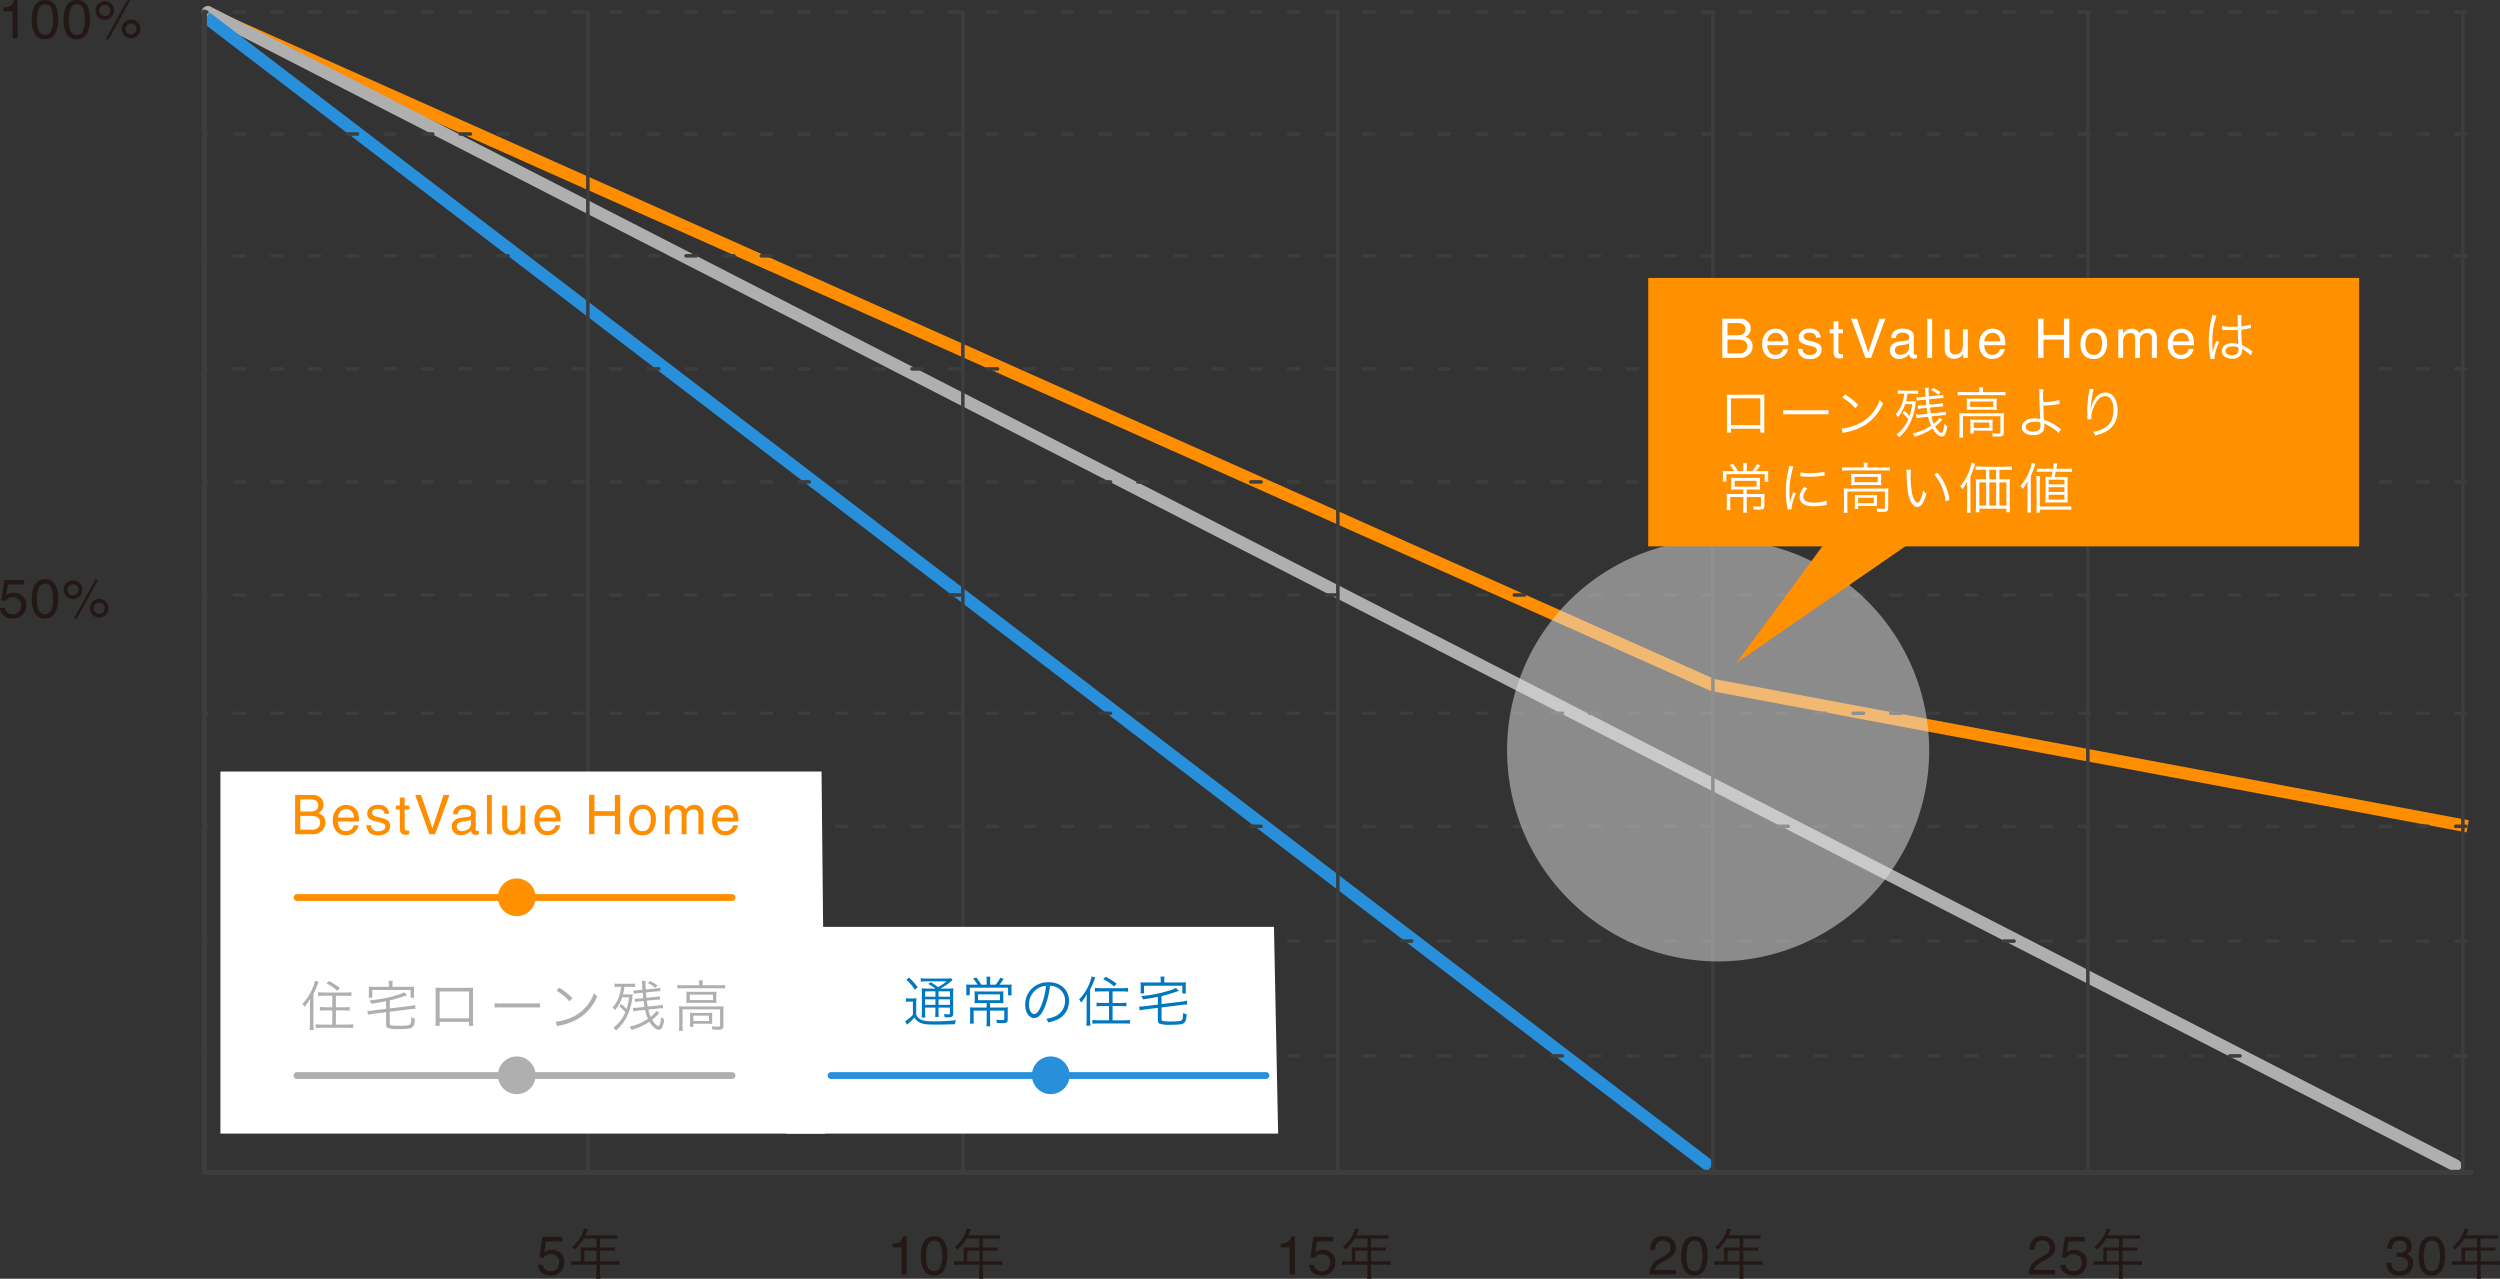
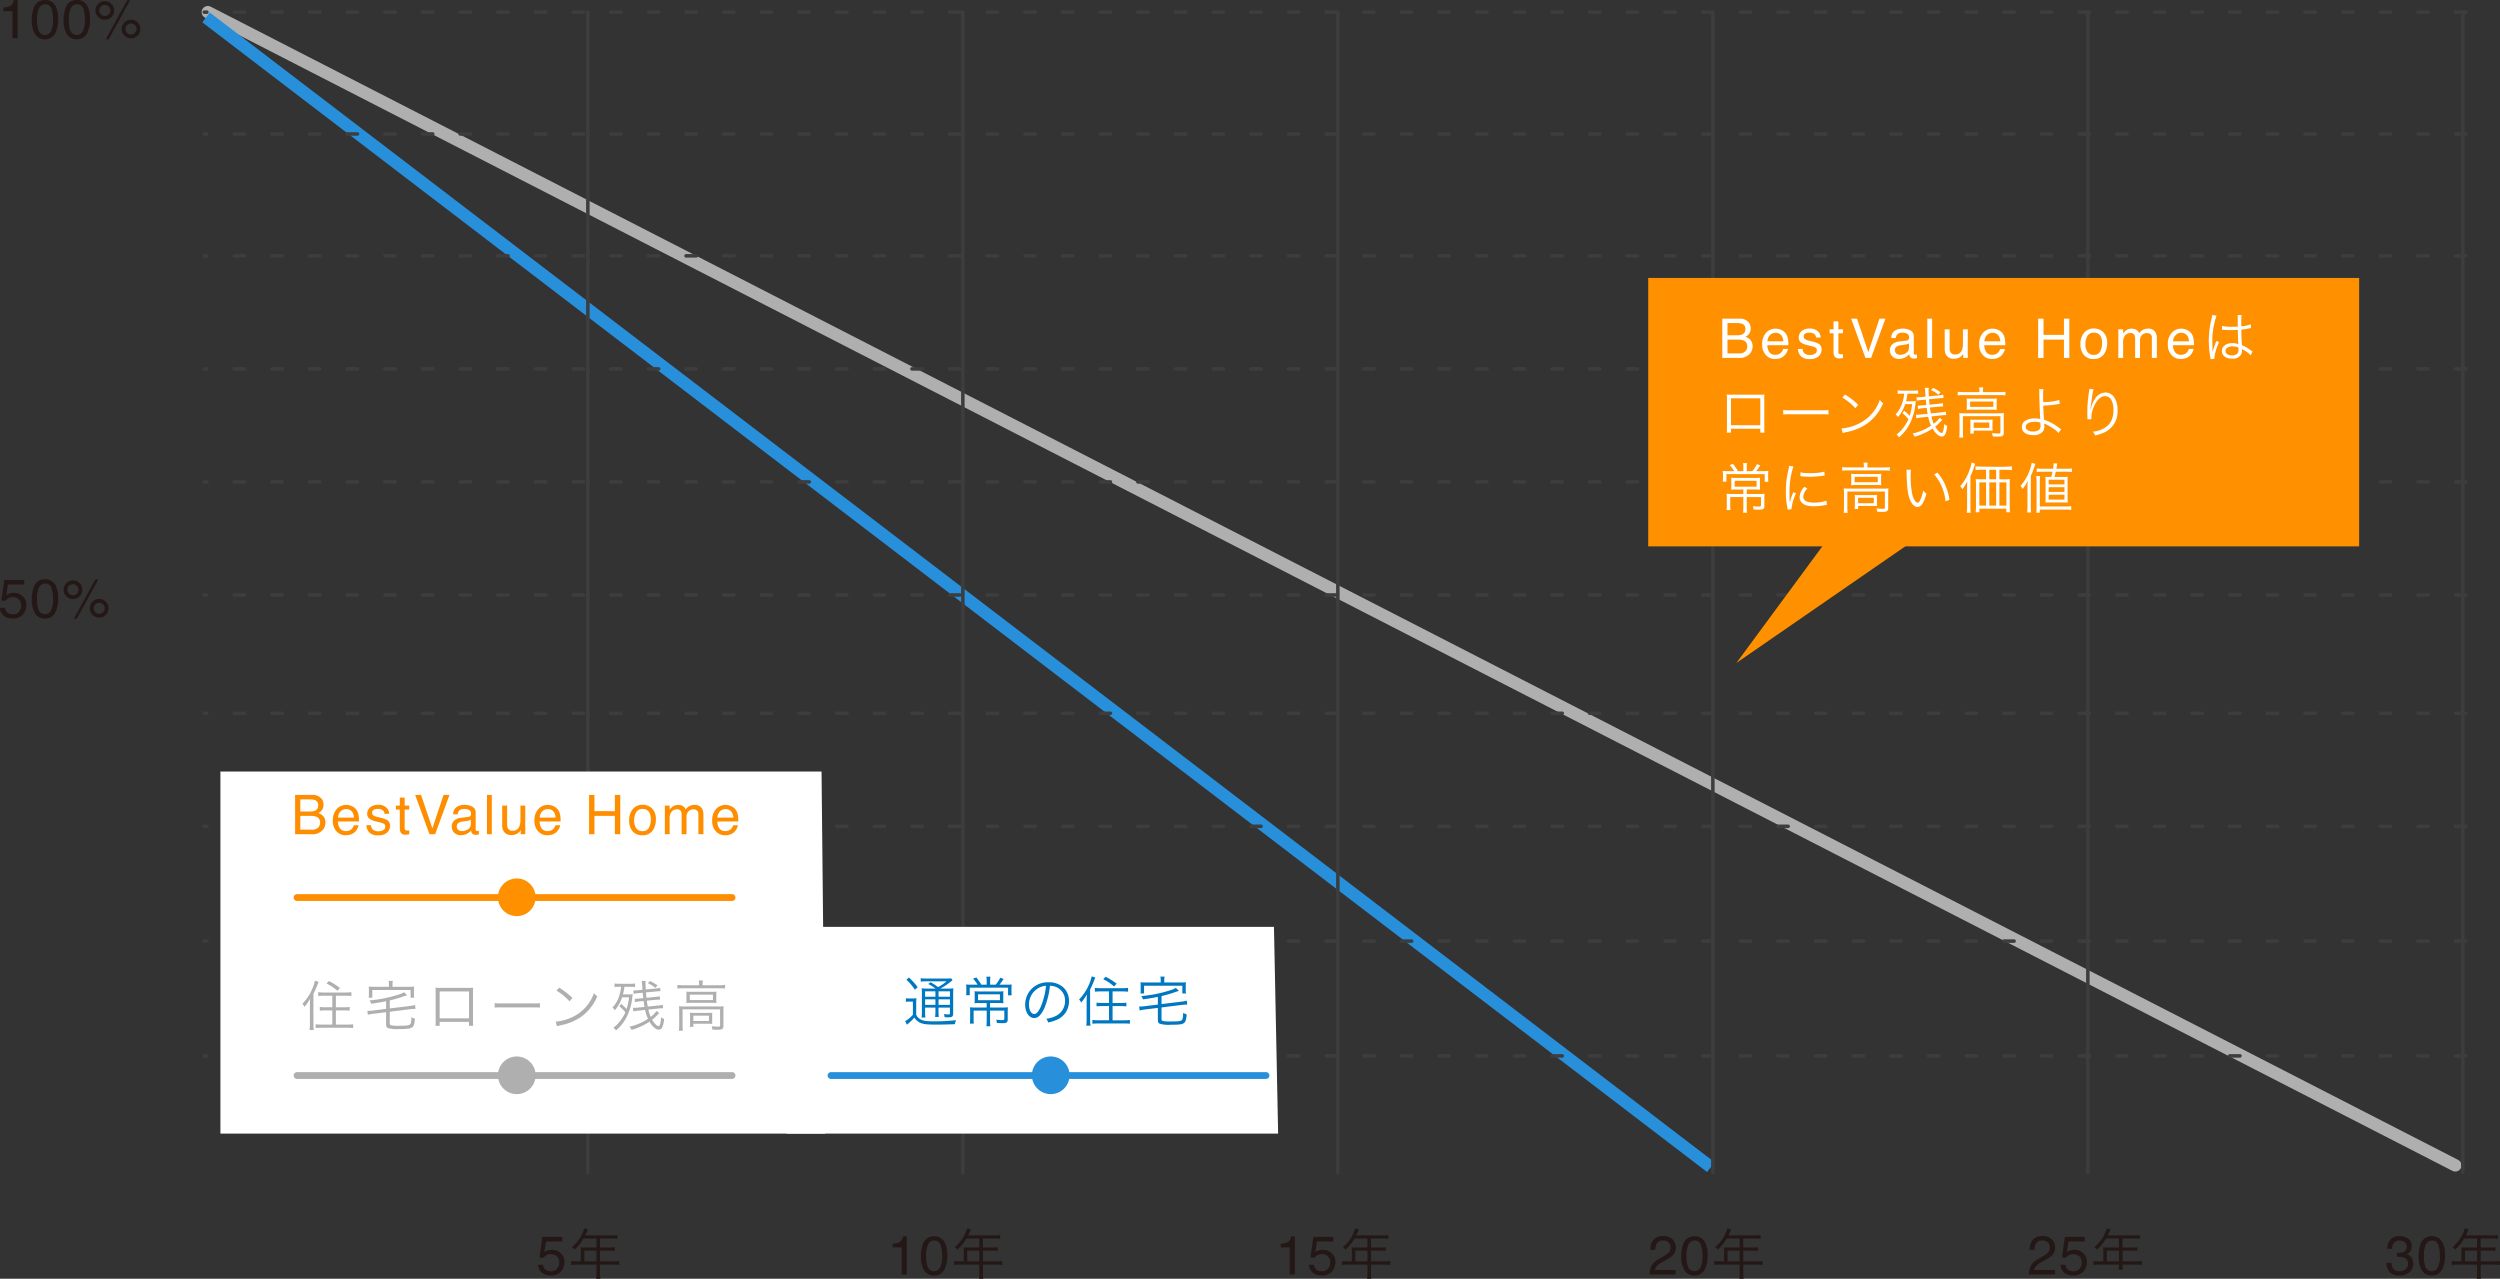
<svg xmlns="http://www.w3.org/2000/svg" width="730.402" height="373.603" viewBox="0 0 730.402 373.603">
  <rect x="0" y="0" width="730.402" height="373.603" fill="#333333" stroke="none" />
  <defs>
    <style>
      .cls-1, .cls-14, .cls-15, .cls-16, .cls-2, .cls-4, .cls-5, .cls-6 {
        fill: none;
      }

      .cls-1, .cls-14 {
        stroke: #ff8d00;
      }

      .cls-1 {
        stroke-miterlimit: 10;
      }

      .cls-1, .cls-2, .cls-3 {
        stroke-width: 3.61px;
      }

      .cls-15, .cls-2 {
        stroke: #afafaf;
      }

      .cls-14, .cls-15, .cls-16, .cls-2, .cls-4, .cls-5, .cls-6 {
        stroke-linecap: round;
      }

      .cls-3, .cls-7 {
        fill: #fff;
      }

      .cls-16, .cls-3 {
        stroke: #288fdb;
      }

      .cls-4, .cls-5, .cls-6 {
        stroke: #3d3d3d;
      }

      .cls-4 {
        stroke-linejoin: round;
        stroke-width: 1.547px;
      }

      .cls-5 {
        stroke-width: 1.031px;
        stroke-dasharray: 3 8;
      }

      .cls-6 {
        stroke-width: 1.032px;
      }

      .cls-8 {
        fill: #ff8d00;
      }

      .cls-9 {
        fill: #afafaf;
      }

      .cls-10 {
        fill: #0077c1;
      }

      .cls-11 {
        fill: #231815;
      }

      .cls-12 {
        fill: #e5e5e5;
        opacity: 0.5;
        mix-blend-mode: multiply;
        isolation: isolate;
      }

      .cls-13 {
        fill: #ff9000;
      }

      .cls-14, .cls-15, .cls-16 {
        stroke-width: 2px;
      }

      .cls-17 {
        fill: #288fdb;
      }
    </style>
  </defs>
  <g id="グループ_393" data-name="グループ 393" transform="translate(-358.516 -5428.342)">
-     <path id="パス_163" data-name="パス 163" class="cls-1" d="M112.04,1718.457l440.673,196.587,220.594,41.278" transform="translate(306.16 3713.432)" />
    <path id="パス_519" data-name="パス 519" class="cls-2" d="M656.628,336.932,0,0" transform="translate(419.231 5431.888)" />
    <path id="パス_520" data-name="パス 520" class="cls-3" d="M0,0,439.642,335.9" transform="translate(418.715 5433.436)" />
-     <path id="パス_164" data-name="パス 164" class="cls-4" d="M112.04,1718.457v339h662.3" transform="translate(306.16 3713.432)" />
    <path id="パス_521" data-name="パス 521" class="cls-5" d="M660.751,0H0" transform="translate(418.2 5431.888)" />
    <path id="パス_522" data-name="パス 522" class="cls-5" d="M660.751,0H0" transform="translate(418.2 5467.49)" />
    <path id="パス_523" data-name="パス 523" class="cls-5" d="M660.751,0H0" transform="translate(418.2 5503.093)" />
    <path id="パス_524" data-name="パス 524" class="cls-5" d="M660.751,0H0" transform="translate(418.2 5536.115)" />
    <path id="パス_525" data-name="パス 525" class="cls-5" d="M660.751,0H0" transform="translate(418.2 5569.138)" />
    <path id="パス_526" data-name="パス 526" class="cls-5" d="M660.751,0H0" transform="translate(418.2 5602.16)" />
    <path id="パス_527" data-name="パス 527" class="cls-5" d="M660.751,0H0" transform="translate(418.2 5636.73)" />
    <path id="パス_528" data-name="パス 528" class="cls-5" d="M660.751,0H0" transform="translate(418.2 5669.753)" />
    <path id="パス_529" data-name="パス 529" class="cls-5" d="M660.751,0H0" transform="translate(418.2 5703.291)" />
    <path id="パス_533" data-name="パス 533" class="cls-5" d="M660.751,0H0" transform="translate(418.2 5736.83)" />
    <path id="パス_536" data-name="パス 536" class="cls-6" d="M0,339V0" transform="translate(530.264 5431.888)" />
    <path id="パス_540" data-name="パス 540" class="cls-6" d="M0,339V0" transform="translate(639.825 5431.888)" />
    <path id="パス_543" data-name="パス 543" class="cls-6" d="M0,339V0" transform="translate(749.385 5431.888)" />
    <path id="パス_547" data-name="パス 547" class="cls-6" d="M0,339V0" transform="translate(858.945 5431.888)" />
    <path id="パス_550" data-name="パス 550" class="cls-6" d="M0,339V0" transform="translate(968.506 5431.888)" />
    <path id="パス_552" data-name="パス 552" class="cls-6" d="M0,339V0" transform="translate(1078.066 5431.888)" />
    <path id="パス_165" data-name="パス 165" class="cls-7" d="M302.152,2046.1H125.441V1940.326H301.068Z" transform="translate(297.471 3713.432)" />
    <path id="パス_530" data-name="パス 530" class="cls-8" d="M5.531-6.625A3.487,3.487,0,0,0,7.063-6.9a1.575,1.575,0,0,0,.859-1.547,1.491,1.491,0,0,0-.914-1.516,4.108,4.108,0,0,0-1.531-.219H2.7v3.555Zm.523,5.3a2.365,2.365,0,0,0,2.039-.828,2.085,2.085,0,0,0,.383-1.266,1.684,1.684,0,0,0-1.117-1.7,4.229,4.229,0,0,0-1.57-.242H2.7v4.039ZM1.18-11.477h4.93a3.268,3.268,0,0,1,2.867,1.2,2.78,2.78,0,0,1,.5,1.641,2.583,2.583,0,0,1-.617,1.781,3.016,3.016,0,0,1-.922.672,3.9,3.9,0,0,1,1.32.758,2.75,2.75,0,0,1,.773,2.07,3.2,3.2,0,0,1-.7,2.008A3.916,3.916,0,0,1,6.031,0H1.18ZM16.147-8.555a3.817,3.817,0,0,1,1.727.418,3.184,3.184,0,0,1,1.273,1.082,3.733,3.733,0,0,1,.563,1.477,9.661,9.661,0,0,1,.125,1.844H13.7a3.579,3.579,0,0,0,.6,2.043,2.014,2.014,0,0,0,1.742.77A2.252,2.252,0,0,0,17.8-1.648a2.449,2.449,0,0,0,.531-.977h1.383A2.912,2.912,0,0,1,19.355-1.6a3.654,3.654,0,0,1-.691.926,3.277,3.277,0,0,1-1.586.844A4.818,4.818,0,0,1,15.929.3,3.524,3.524,0,0,1,13.28-.84a4.423,4.423,0,0,1-1.086-3.184A4.809,4.809,0,0,1,13.288-7.3,3.608,3.608,0,0,1,16.147-8.555Zm2.242,3.7a3.643,3.643,0,0,0-.4-1.461,2.042,2.042,0,0,0-1.93-1.016,2.139,2.139,0,0,0-1.625.7,2.641,2.641,0,0,0-.7,1.777Zm4.968,2.227a2.045,2.045,0,0,0,.352,1.078,2.209,2.209,0,0,0,1.844.68,2.719,2.719,0,0,0,1.375-.34,1.129,1.129,0,0,0,.594-1.051.9.9,0,0,0-.477-.82,5.666,5.666,0,0,0-1.2-.4l-1.117-.281a5.45,5.45,0,0,1-1.578-.594A1.775,1.775,0,0,1,22.24-5.93,2.411,2.411,0,0,1,23.1-7.852a3.413,3.413,0,0,1,2.3-.734,3.194,3.194,0,0,1,2.727,1.109,2.407,2.407,0,0,1,.508,1.516H27.3a1.627,1.627,0,0,0-.336-.867,2.143,2.143,0,0,0-1.68-.555,2.008,2.008,0,0,0-1.207.3.955.955,0,0,0-.41.8.991.991,0,0,0,.539.875,3.239,3.239,0,0,0,.922.344l.93.227a7.188,7.188,0,0,1,2.031.711,1.882,1.882,0,0,1,.82,1.7,2.584,2.584,0,0,1-.848,1.93A3.608,3.608,0,0,1,25.483.32a3.464,3.464,0,0,1-2.645-.848,3.206,3.206,0,0,1-.832-2.1ZM31.763-10.7h1.422v2.336h1.336v1.148H33.185v5.461a.591.591,0,0,0,.3.586,1.262,1.262,0,0,0,.547.086q.1,0,.219,0t.273-.02V0a3.139,3.139,0,0,1-.5.1,4.791,4.791,0,0,1-.566.031,1.527,1.527,0,0,1-1.336-.5,2.239,2.239,0,0,1-.352-1.309V-7.219H30.63V-8.367h1.133Zm6.218-.773,3.3,9.773,3.258-9.773h1.742L42.09,0H40.442l-4.18-11.477Zm10.437,9.25a1.158,1.158,0,0,0,.445.961,1.651,1.651,0,0,0,1.055.352,3.207,3.207,0,0,0,1.438-.344,1.935,1.935,0,0,0,1.172-1.867V-4.258a2.406,2.406,0,0,1-.664.273,5.659,5.659,0,0,1-.8.156l-.852.109a3.257,3.257,0,0,0-1.148.32A1.248,1.248,0,0,0,48.417-2.227ZM51.823-5.07a.764.764,0,0,0,.648-.406,1.236,1.236,0,0,0,.094-.539,1.142,1.142,0,0,0-.512-1.043,2.745,2.745,0,0,0-1.465-.324,1.861,1.861,0,0,0-1.562.594,1.953,1.953,0,0,0-.336.977H47.378a2.416,2.416,0,0,1,1-2.152A4.122,4.122,0,0,1,50.62-8.57a4.554,4.554,0,0,1,2.4.563,1.908,1.908,0,0,1,.914,1.75v4.82a.617.617,0,0,0,.09.352.433.433,0,0,0,.379.133q.094,0,.211-.012T54.862-1V.039a3.917,3.917,0,0,1-.5.117,3.654,3.654,0,0,1-.469.023,1.157,1.157,0,0,1-1.055-.516,1.99,1.99,0,0,1-.242-.773,3.578,3.578,0,0,1-1.234.977,3.818,3.818,0,0,1-1.773.414,2.637,2.637,0,0,1-1.9-.707,2.349,2.349,0,0,1-.738-1.77A2.279,2.279,0,0,1,47.675-4a3.457,3.457,0,0,1,1.906-.789Zm5.413-6.406h1.406V0H57.237Zm5.882,3.109v5.555a2.342,2.342,0,0,0,.2,1.047,1.417,1.417,0,0,0,1.4.75,1.977,1.977,0,0,0,2-1.312,5.207,5.207,0,0,0,.289-1.93V-8.367h1.406V0H67.087L67.1-1.234a2.837,2.837,0,0,1-.68.8A2.991,2.991,0,0,1,64.47.227a2.519,2.519,0,0,1-2.438-1.2,3.56,3.56,0,0,1-.352-1.711V-8.367Zm11.937-.187a3.817,3.817,0,0,1,1.727.418,3.184,3.184,0,0,1,1.273,1.082,3.733,3.733,0,0,1,.563,1.477,9.66,9.66,0,0,1,.125,1.844H72.61a3.579,3.579,0,0,0,.6,2.043,2.014,2.014,0,0,0,1.742.77,2.252,2.252,0,0,0,1.758-.727,2.449,2.449,0,0,0,.531-.977h1.383A2.912,2.912,0,0,1,78.262-1.6a3.654,3.654,0,0,1-.691.926,3.277,3.277,0,0,1-1.586.844A4.818,4.818,0,0,1,74.836.3,3.524,3.524,0,0,1,72.188-.84,4.423,4.423,0,0,1,71.1-4.023,4.809,4.809,0,0,1,72.2-7.3,3.608,3.608,0,0,1,75.055-8.555Zm2.242,3.7a3.643,3.643,0,0,0-.4-1.461,2.042,2.042,0,0,0-1.93-1.016,2.139,2.139,0,0,0-1.625.7,2.641,2.641,0,0,0-.7,1.777Zm9.764-6.625h1.57v4.742H94.6v-4.742h1.57V0H94.6V-5.367H88.631V0h-1.57ZM102.669-.906a1.939,1.939,0,0,0,1.918-1.059,5.274,5.274,0,0,0,.52-2.355,4.194,4.194,0,0,0-.375-1.906,2.11,2.11,0,0,0-2.047-1.156,2.018,2.018,0,0,0-1.875.984,4.563,4.563,0,0,0-.586,2.375A3.969,3.969,0,0,0,100.81-1.8,2.064,2.064,0,0,0,102.669-.906Zm.055-7.7a3.789,3.789,0,0,1,2.734,1.078,4.21,4.21,0,0,1,1.117,3.172,5.442,5.442,0,0,1-.984,3.344A3.561,3.561,0,0,1,102.537.3,3.449,3.449,0,0,1,99.794-.863,4.613,4.613,0,0,1,98.779-4a4.991,4.991,0,0,1,1.07-3.359A3.592,3.592,0,0,1,102.724-8.609Zm6.483.242H110.6V-7.18a4.674,4.674,0,0,1,.906-.9,2.726,2.726,0,0,1,1.578-.477,2.484,2.484,0,0,1,1.609.492,2.573,2.573,0,0,1,.625.828,3.039,3.039,0,0,1,1.1-1,3.073,3.073,0,0,1,1.422-.324,2.325,2.325,0,0,1,2.3,1.219,3.984,3.984,0,0,1,.328,1.766V0H119V-5.812a1.354,1.354,0,0,0-.418-1.148,1.654,1.654,0,0,0-1.02-.312,2.024,2.024,0,0,0-1.426.555,2.436,2.436,0,0,0-.6,1.852V0h-1.43V-5.461a2.837,2.837,0,0,0-.2-1.242,1.239,1.239,0,0,0-1.2-.586,2.062,2.062,0,0,0-1.449.617,3.025,3.025,0,0,0-.652,2.234V0h-1.406Zm17.773-.187a3.817,3.817,0,0,1,1.727.418,3.184,3.184,0,0,1,1.273,1.082,3.733,3.733,0,0,1,.563,1.477,9.661,9.661,0,0,1,.125,1.844h-6.133a3.579,3.579,0,0,0,.6,2.043,2.014,2.014,0,0,0,1.742.77,2.252,2.252,0,0,0,1.758-.727,2.449,2.449,0,0,0,.531-.977h1.383a2.912,2.912,0,0,1-.363,1.027,3.654,3.654,0,0,1-.691.926,3.277,3.277,0,0,1-1.586.844A4.818,4.818,0,0,1,126.761.3,3.524,3.524,0,0,1,124.113-.84a4.423,4.423,0,0,1-1.086-3.184A4.809,4.809,0,0,1,124.121-7.3,3.608,3.608,0,0,1,126.98-8.555Zm2.242,3.7a3.643,3.643,0,0,0-.4-1.461,2.042,2.042,0,0,0-1.93-1.016,2.139,2.139,0,0,0-1.625.7,2.641,2.641,0,0,0-.7,1.777Z" transform="translate(443.558 5672.07)" />
    <path id="パス_166" data-name="パス 166" class="cls-7" d="M447.893,2062.116H304.287v-60.389H446.675Z" transform="translate(284.042 3697.417)" />
    <path id="パス_531" data-name="パス 531" class="cls-7" d="M0,0H168.022V44.374H0Z" transform="translate(431.343 5714.9)" />
    <path id="パス_532" data-name="パス 532" class="cls-9" d="M9.152-8.96v3.376h-2A11.706,11.706,0,0,1,5.5-5.68v1.088c.5-.048,1.072-.08,1.664-.08H9.152V-.528H6.016a12.484,12.484,0,0,1-1.728-.1V.48C4.768.432,5.376.4,6.048.4H13.5c.656,0,1.264.032,1.744.08v-1.1a12.58,12.58,0,0,1-1.744.1H10.192V-4.672h2.384c.576,0,1.168.032,1.648.08V-5.68a11.955,11.955,0,0,1-1.664.1H10.192V-8.96H13.04c.608,0,1.216.032,1.68.08V-10a11.98,11.98,0,0,1-1.7.1H6.7a11.278,11.278,0,0,1-1.68-.1v1.12C5.5-8.928,6.1-8.96,6.7-8.96ZM2.608-.864A12.213,12.213,0,0,1,2.5,1.056H3.744A13.382,13.382,0,0,1,3.632-.816V-9.5a30.141,30.141,0,0,0,1.5-3.52L4.08-13.36a11.171,11.171,0,0,1-.672,2.144A14.519,14.519,0,0,1,.4-6.592a1.943,1.943,0,0,1,.576.912A13.174,13.174,0,0,0,2.688-8.112c-.048.736-.08,1.376-.08,2.1ZM7.456-12.528A13.117,13.117,0,0,1,10.624-10.4l.752-.816A19.8,19.8,0,0,0,8.16-13.248Zm18.24.96h-4.32a15.448,15.448,0,0,1-1.6-.064,7.1,7.1,0,0,1,.064,1.088v1.056a7.417,7.417,0,0,1-.064,1.12h1.056v-2.256H32.016v2.256h1.056a7.152,7.152,0,0,1-.064-1.12v-1.056a6.968,6.968,0,0,1,.064-1.088,15.78,15.78,0,0,1-1.616.064h-4.72v-.752a5.045,5.045,0,0,1,.1-.976H25.584a4.156,4.156,0,0,1,.112.976ZM24.864-5.12l-3.84.48a11.472,11.472,0,0,1-1.36.1h-.256l.128,1.152a11.44,11.44,0,0,1,1.6-.3l3.728-.448V-.8c0,.8.112,1.072.544,1.28a9.093,9.093,0,0,0,3.232.3c2.336,0,3.232-.1,3.744-.432.56-.352.784-.992.9-2.624a2.748,2.748,0,0,1-1.024-.448c-.064,1.6-.16,2.032-.528,2.24-.352.224-1.216.3-3.04.3A11.127,11.127,0,0,1,26.336-.32c-.336-.112-.4-.24-.4-.656v-3.3l5.888-.736A11.717,11.717,0,0,1,33.2-5.1h.24l-.112-1.152a12.746,12.746,0,0,1-1.584.3l-5.808.7v-2.32c1.024-.256,2.56-.688,3.536-1.024,1.184-.4,1.184-.4,1.552-.5l-.9-.88a7.145,7.145,0,0,1-1.792.736,37.73,37.73,0,0,1-8.32,1.648,3.464,3.464,0,0,1,.5.976c1.872-.272,2.432-.368,4.352-.736ZM49.088-1.312V-.176H50.3c-.032-.336-.048-.752-.048-1.232v-8.656a8.678,8.678,0,0,1,.048-1.248,8.325,8.325,0,0,1-1.248.048H40.528a11.524,11.524,0,0,1-1.248-.048,8.206,8.206,0,0,1,.064,1.248v8.688a8.313,8.313,0,0,1-.064,1.2h1.232V-1.312Zm0-1.04H40.512v-7.856h8.576Zm7.5-3.136a17.479,17.479,0,0,1,1.984-.064h9.28a18.3,18.3,0,0,1,1.952.064v-1.3a12.619,12.619,0,0,1-1.936.08h-9.3a11.318,11.318,0,0,1-1.984-.1Zm18.064-4.96a17.668,17.668,0,0,1,3.808,3.136L79.3-8.3a20.843,20.843,0,0,0-3.856-3.008Zm.112,10.4a8.407,8.407,0,0,1,.96-.256A16.131,16.131,0,0,0,81.7-2.688,14.033,14.033,0,0,0,86.576-8.8a3.2,3.2,0,0,1-.976-.944,12.09,12.09,0,0,1-6.528,7.12,13.926,13.926,0,0,1-4.656,1.232ZM93.024-5.856a11.979,11.979,0,0,1,1.744,1.744,12.257,12.257,0,0,1-1.552,2.576A10.485,10.485,0,0,1,91.28.384a3.018,3.018,0,0,1,.736.816A12.586,12.586,0,0,0,95.1-2.672a16.175,16.175,0,0,0,1.7-5.776,9.374,9.374,0,0,1,.144-.96,8.607,8.607,0,0,1-1.328.064H94.064a16.985,16.985,0,0,0,.432-2.224h1.68a9.512,9.512,0,0,1,1.424.08v-1.04a13.8,13.8,0,0,1-1.584.08h-2.88a11.83,11.83,0,0,1-1.52-.08v1.04a8.457,8.457,0,0,1,1.392-.08h.528a11.757,11.757,0,0,1-.464,2.3A8.7,8.7,0,0,1,91.008-5.5a2.779,2.779,0,0,1,.7.784,10.777,10.777,0,0,0,2.1-3.776h2.048a17.659,17.659,0,0,1-.736,3.408,15.5,15.5,0,0,0-1.616-1.5ZM103.84-4.5a5.882,5.882,0,0,1-1.68,1.712,10.458,10.458,0,0,1-.672-2.128l2.768-.288a9.3,9.3,0,0,1,1.264-.1h.272l-.1-1.024a8.524,8.524,0,0,1-1.472.24l-2.912.3c-.1-.56-.144-.88-.272-1.728l2.336-.224a12.373,12.373,0,0,1,1.344-.08h.192l-.1-.992a7.373,7.373,0,0,1-1.52.224l-2.352.24c-.064-.528-.08-.784-.144-1.584l2.7-.256c.672-.064,1.072-.1,1.3-.1a1.307,1.307,0,0,1,.224.016l-.08-1.008a7.985,7.985,0,0,1-1.488.24l-2.72.256c-.032-.624-.08-1.52-.08-1.76a3.706,3.706,0,0,1,.064-.736H99.536a7.181,7.181,0,0,1,.112.752c.032.512.1,1.52.112,1.84l-1.184.112a10.587,10.587,0,0,1-1.152.064,2.756,2.756,0,0,1-.32-.016L97.2-9.5a10.019,10.019,0,0,1,1.472-.224l1.168-.1c.048.656.064.768.16,1.568l-1.184.112a8.918,8.918,0,0,1-1.024.064h-.3l.08.992A9.06,9.06,0,0,1,98.88-7.3l1.216-.112c.1.7.16,1.136.272,1.728L98.5-5.488c-.56.048-.864.064-1.152.064h-.368l.112,1.056a11.98,11.98,0,0,1,1.456-.24l2-.208a10.068,10.068,0,0,0,.832,2.592A15.33,15.33,0,0,1,95.968.08a3.688,3.688,0,0,1,.608.944,18.187,18.187,0,0,0,5.232-2.4c.9,1.5,1.888,2.352,2.784,2.352a1.127,1.127,0,0,0,.96-.736,7.461,7.461,0,0,0,.544-2.368,4.226,4.226,0,0,1-.88-.56c-.128,1.728-.384,2.608-.752,2.608-.464,0-1.232-.752-1.872-1.856a14.09,14.09,0,0,0,1.536-1.424,7.479,7.479,0,0,1,.56-.544Zm-2.5-8.112a8.586,8.586,0,0,1,2.192,1.36l.624-.72a14.023,14.023,0,0,0-2.176-1.28Zm14.96.592h-4.72a11.217,11.217,0,0,1-1.616-.1v1.056a11.886,11.886,0,0,1,1.584-.08H122.32a11.886,11.886,0,0,1,1.584.08v-1.056a11.2,11.2,0,0,1-1.584.1h-4.992v-.32a5.564,5.564,0,0,1,.1-1.072h-1.216a5.859,5.859,0,0,1,.1,1.088Zm-3.68,3.952a11.728,11.728,0,0,1-.048,1.248,13.242,13.242,0,0,1,1.44-.064h5.9a12.4,12.4,0,0,1,1.472.064,8.1,8.1,0,0,1-.048-1.248v-.864c0-.544.016-.768.048-1.232a10.9,10.9,0,0,1-1.36.064H114.1a12.77,12.77,0,0,1-1.52-.064c.032.336.048.7.048,1.216Zm.976-1.2h6.768V-7.7H113.6ZM110.5-.352a11.532,11.532,0,0,1-.1,1.616h1.184a9.947,9.947,0,0,1-.1-1.632V-4.976h10.96V-.288c0,.32-.08.368-.656.368a12.274,12.274,0,0,1-1.808-.144,3.215,3.215,0,0,1,.208.992c1.024.048,1.12.048,1.488.048.848,0,1.12-.048,1.376-.224.272-.176.368-.448.368-.992V-4.48a13.017,13.017,0,0,1,.064-1.408,12.357,12.357,0,0,1-1.552.064h-9.92a14.734,14.734,0,0,1-1.584-.064,13.435,13.435,0,0,1,.064,1.44ZM120.128-2.9a9.425,9.425,0,0,1,.048-1.088c-.416.032-.8.048-1.408.048h-3.84c-.592,0-.928-.016-1.3-.048a11.48,11.48,0,0,1,.048,1.168v1.6A9.306,9.306,0,0,1,113.6.112h1.04v-.88H118.7c.56,0,1.056.016,1.472.048a9.8,9.8,0,0,1-.048-1.136Zm-5.5-.24H119.2v1.568h-4.576Z" transform="translate(446.454 5728.213)" />
    <path id="パス_539" data-name="パス 539" class="cls-10" d="M7.024-9.792A12.587,12.587,0,0,1,5.3-9.872,15.249,15.249,0,0,1,5.36-8.064v5.056a10.7,10.7,0,0,1-.1,1.68H6.4a10.157,10.157,0,0,1-.1-1.68V-4.24H9.312v1.008a11.564,11.564,0,0,1-.1,1.728h1.1a11.417,11.417,0,0,1-.1-1.728V-4.24h3.344v1.552c0,.384-.08.448-.448.448a8.249,8.249,0,0,1-1.328-.112,3.427,3.427,0,0,1,.224.928c.48.032.752.032,1.12.032,1.12,0,1.376-.224,1.376-1.232V-7.9a19.461,19.461,0,0,1,.064-1.968,11.088,11.088,0,0,1-1.744.08h-2.08a18.108,18.108,0,0,0,3.184-2.128,3.794,3.794,0,0,1,.4-.3l-.4-.576a11.146,11.146,0,0,1-1.632.064H6.72a9.225,9.225,0,0,1-1.7-.1v1.008a10.747,10.747,0,0,1,1.6-.08H12.56a13.337,13.337,0,0,1-2.48,1.68,23.632,23.632,0,0,0-2.144-1.424l-.72.512A15.547,15.547,0,0,1,9.344-9.792Zm3.2.8h3.344v1.584H10.224Zm-.912,0v1.584H6.3V-8.992ZM6.3-6.64H9.312v1.616H6.3Zm7.264,1.616H10.224V-6.64h3.344ZM.832-12.368a15.156,15.156,0,0,1,2.48,2.912l.816-.736a18.375,18.375,0,0,0-2.56-2.832ZM.7-5.9a5.042,5.042,0,0,1,1.072-.08h.96v3.84A8.653,8.653,0,0,1,.464-.272L1.008.768c.224-.192.272-.24.448-.384.272-.256.336-.32.592-.544A11.551,11.551,0,0,0,3.136-1.328,4.326,4.326,0,0,0,4.672.1C5.7.624,6.64.736,9.808.736c1.488,0,3.424-.048,5.168-.112A6.243,6.243,0,0,1,15.344-.56,53.645,53.645,0,0,1,8.96-.224c-2.224,0-3.264-.144-3.968-.56A2.705,2.705,0,0,1,3.7-2.16V-5.3a11.966,11.966,0,0,1,.08-1.68,6.855,6.855,0,0,1-1.2.08H1.84A5.615,5.615,0,0,1,.7-6.976Zm23.584-5.024H22.72a15.07,15.07,0,0,0-1.456-2.112l-.96.336a11.119,11.119,0,0,1,1.328,1.776h-1.7a13.827,13.827,0,0,1-1.648-.064,10.738,10.738,0,0,1,.064,1.312v.848a7.627,7.627,0,0,1-.064.976h1.056v-2.208h11.2v2.24H31.6a7.893,7.893,0,0,1-.064-.912v-.8a12.274,12.274,0,0,1,.064-1.456,16.8,16.8,0,0,1-1.776.064H28.016a13.308,13.308,0,0,0,1.216-1.68l-.96-.368a10.355,10.355,0,0,1-1.36,2.048H25.3v-1.184a8.372,8.372,0,0,1,.08-1.168H24.208a8.739,8.739,0,0,1,.08,1.168Zm0,5.36v1.312H20.9a13.908,13.908,0,0,1-1.5-.064,11.8,11.8,0,0,1,.064,1.392v1.792a14.669,14.669,0,0,1-.08,1.584h1.168a9.064,9.064,0,0,1-.08-1.568V-3.36h3.824V-.416c0,.608-.032,1.12-.08,1.632H25.36a15.186,15.186,0,0,1-.08-1.632V-3.36h4.16V-.944c0,.3-.128.368-.7.368A14.672,14.672,0,0,1,27.056-.7a3.139,3.139,0,0,1,.224.96C27.952.3,28.448.32,28.9.32c1.2,0,1.536-.24,1.536-1.1V-2.912A10.767,10.767,0,0,1,30.5-4.32a11.13,11.13,0,0,1-1.536.064H25.28V-5.568h2.336a14.8,14.8,0,0,1,1.568.064,10.562,10.562,0,0,1-.048-1.312v-.912c0-.592.016-.9.048-1.28a11.726,11.726,0,0,1-1.472.064H22.24a13.908,13.908,0,0,1-1.5-.064c.032.352.048.736.048,1.264v.928A11.309,11.309,0,0,1,20.736-5.5a10.85,10.85,0,0,1,1.44-.064ZM28.16-8.1v1.7h-6.4V-8.1Zm14.624-2.512a4.6,4.6,0,0,1,1.856.4,4.218,4.218,0,0,1,2.544,4.016,4.83,4.83,0,0,1-2.832,4.48A9.591,9.591,0,0,1,41.68-.96,2.542,2.542,0,0,1,42.24.112a12.378,12.378,0,0,0,2.432-.736,5.826,5.826,0,0,0,3.664-5.52,5.356,5.356,0,0,0-1.552-3.9,6.194,6.194,0,0,0-4.4-1.584A6.683,6.683,0,0,0,37.216-9.5a6.656,6.656,0,0,0-1.68,4.416c0,2.24,1.136,3.9,2.656,3.9,1.152,0,2.1-.96,3.024-3.072A23.984,23.984,0,0,0,42.784-10.608Zm-1.152.016a21.976,21.976,0,0,1-1.456,5.92c-.688,1.568-1.328,2.32-2,2.32-.864,0-1.536-1.184-1.536-2.72A5.533,5.533,0,0,1,39.248-9.84,5.053,5.053,0,0,1,41.632-10.592Zm18.4,1.632v3.376h-2a11.706,11.706,0,0,1-1.648-.1v1.088c.5-.048,1.072-.08,1.664-.08h1.984V-.528H56.9a12.484,12.484,0,0,1-1.728-.1V.48c.48-.048,1.088-.08,1.76-.08h7.456c.656,0,1.264.032,1.744.08v-1.1a12.58,12.58,0,0,1-1.744.1H61.072V-4.672h2.384c.576,0,1.168.032,1.648.08V-5.68a11.955,11.955,0,0,1-1.664.1H61.072V-8.96H63.92c.608,0,1.216.032,1.68.08V-10a11.98,11.98,0,0,1-1.7.1h-6.32A11.278,11.278,0,0,1,55.9-10v1.12c.48-.048,1.072-.08,1.68-.08Zm-6.544,8.1a12.213,12.213,0,0,1-.112,1.92h1.248a13.382,13.382,0,0,1-.112-1.872V-9.5a30.141,30.141,0,0,0,1.5-3.52L54.96-13.36a11.171,11.171,0,0,1-.672,2.144A14.519,14.519,0,0,1,51.28-6.592a1.943,1.943,0,0,1,.576.912,13.174,13.174,0,0,0,1.712-2.432c-.048.736-.08,1.376-.08,2.1Zm4.848-11.664A13.117,13.117,0,0,1,61.5-10.4l.752-.816a19.8,19.8,0,0,0-3.216-2.032Zm16.8.96h-4.32a15.448,15.448,0,0,1-1.6-.064,7.1,7.1,0,0,1,.064,1.088v1.056a7.416,7.416,0,0,1-.064,1.12h1.056v-2.256H81.456v2.256h1.056a7.152,7.152,0,0,1-.064-1.12v-1.056a6.969,6.969,0,0,1,.064-1.088,15.78,15.78,0,0,1-1.616.064h-4.72v-.752a5.045,5.045,0,0,1,.1-.976H75.024a4.156,4.156,0,0,1,.112.976ZM74.3-5.12l-3.84.48a11.472,11.472,0,0,1-1.36.1h-.256l.128,1.152a11.44,11.44,0,0,1,1.6-.3L74.3-4.144V-.8c0,.8.112,1.072.544,1.28a9.093,9.093,0,0,0,3.232.3c2.336,0,3.232-.1,3.744-.432.56-.352.784-.992.9-2.624A2.748,2.748,0,0,1,81.7-2.72c-.064,1.6-.16,2.032-.528,2.24-.352.224-1.216.3-3.04.3A11.127,11.127,0,0,1,75.776-.32c-.336-.112-.4-.24-.4-.656v-3.3l5.888-.736a11.717,11.717,0,0,1,1.376-.1h.24l-.112-1.152a12.746,12.746,0,0,1-1.584.3l-5.808.7v-2.32c1.024-.256,2.56-.688,3.536-1.024,1.184-.4,1.184-.4,1.552-.5l-.9-.88a7.145,7.145,0,0,1-1.792.736,37.73,37.73,0,0,1-8.32,1.648,3.464,3.464,0,0,1,.5.976c1.872-.272,2.432-.368,4.352-.736Z" transform="translate(622.496 5726.955)" />
    <path id="パス_537" data-name="パス 537" class="cls-11" d="M1.977-2.852A1.95,1.95,0,0,0,3.094-1.187,2.7,2.7,0,0,0,4.25-.953,2.17,2.17,0,0,0,6.1-1.75a2.862,2.862,0,0,0,.6-1.766,2.308,2.308,0,0,0-.715-1.812,2.481,2.481,0,0,0-1.715-.641,2.583,2.583,0,0,0-1.246.281,2.669,2.669,0,0,0-.887.781L.922-4.977,1.773-11H7.586v1.359H2.828L2.352-6.531a3.494,3.494,0,0,1,.742-.445,3.767,3.767,0,0,1,1.445-.258,3.7,3.7,0,0,1,2.609.992,3.281,3.281,0,0,1,1.07,2.516,4.317,4.317,0,0,1-.98,2.8A3.792,3.792,0,0,1,4.109.281a3.985,3.985,0,0,1-2.418-.77A3.052,3.052,0,0,1,.516-2.852Zm11.034-1H11.794a11.064,11.064,0,0,1-1.616-.1V-2.8a11.532,11.532,0,0,1,1.616-.1H17.57v2.64a7.123,7.123,0,0,1-.1,1.488h1.264a7.3,7.3,0,0,1-.112-1.488V-2.9h4.032a11.532,11.532,0,0,1,1.616.1V-3.952a10.765,10.765,0,0,1-1.616.1H18.626V-6.992h2.912a11.577,11.577,0,0,1,1.408.064V-7.984a8.645,8.645,0,0,1-1.424.08h-2.9v-2.608h3.616a8.74,8.74,0,0,1,1.44.08V-11.52a8.392,8.392,0,0,1-1.44.08H14.306l.608-1.3c.1-.192.144-.3.208-.432l-1.136-.32a6.334,6.334,0,0,1-.4,1.168,10.427,10.427,0,0,1-3.2,4.3,2.512,2.512,0,0,1,.768.768,13.163,13.163,0,0,0,2.656-3.264h3.76V-7.9H14.1c-.448,0-.8-.016-1.136-.048a8.869,8.869,0,0,1,.048.944Zm1.04,0V-6.992h3.52v3.136Z" transform="translate(515.199 5800.713)" />
    <path id="パス_538" data-name="パス 538" class="cls-11" d="M1.531-7.922V-9a5.729,5.729,0,0,0,2.125-.5,2.445,2.445,0,0,0,.9-1.645H5.664V0h-1.5V-7.922Zm12.1-3.266A3.306,3.306,0,0,1,16.767-9.4a8,8,0,0,1,.75,3.789,9.124,9.124,0,0,1-.68,3.773A3.328,3.328,0,0,1,13.619.3a3.223,3.223,0,0,1-3-1.75A8.013,8.013,0,0,1,9.8-5.367a9.69,9.69,0,0,1,.492-3.273A3.368,3.368,0,0,1,13.627-11.187ZM13.611-.977a2,2,0,0,0,1.742-.969A7.014,7.014,0,0,0,16-5.555a8.918,8.918,0,0,0-.469-3.137,1.784,1.784,0,0,0-1.82-1.23A1.9,1.9,0,0,0,11.9-8.754a8.065,8.065,0,0,0-.574,3.441,8.451,8.451,0,0,0,.367,2.75A2,2,0,0,0,13.611-.977Zm8.7-2.879H21.093a11.064,11.064,0,0,1-1.616-.1V-2.8a11.532,11.532,0,0,1,1.616-.1h5.776v2.64a7.123,7.123,0,0,1-.1,1.488h1.264a7.3,7.3,0,0,1-.112-1.488V-2.9h4.032a11.532,11.532,0,0,1,1.616.1V-3.952a10.765,10.765,0,0,1-1.616.1H27.925V-6.992h2.912a11.577,11.577,0,0,1,1.408.064V-7.984a8.645,8.645,0,0,1-1.424.08h-2.9v-2.608h3.616a8.74,8.74,0,0,1,1.44.08V-11.52a8.392,8.392,0,0,1-1.44.08H23.6l.608-1.3c.1-.192.144-.3.208-.432l-1.136-.32a6.334,6.334,0,0,1-.4,1.168,10.427,10.427,0,0,1-3.2,4.3,2.512,2.512,0,0,1,.768.768,13.163,13.163,0,0,0,2.656-3.264h3.76V-7.9H23.4c-.448,0-.8-.016-1.136-.048a8.869,8.869,0,0,1,.048.944Zm1.04,0V-6.992h3.52v3.136Z" transform="translate(617.765 5800.713)" />
    <path id="パス_517" data-name="パス 517" class="cls-11" d="M1.531-7.922V-9a5.729,5.729,0,0,0,2.125-.5,2.445,2.445,0,0,0,.9-1.645H5.664V0h-1.5V-7.922Zm12.1-3.266A3.306,3.306,0,0,1,16.767-9.4a8,8,0,0,1,.75,3.789,9.124,9.124,0,0,1-.68,3.773A3.328,3.328,0,0,1,13.619.3a3.223,3.223,0,0,1-3-1.75A8.013,8.013,0,0,1,9.8-5.367a9.69,9.69,0,0,1,.492-3.273A3.368,3.368,0,0,1,13.627-11.187ZM13.611-.977a2,2,0,0,0,1.742-.969A7.014,7.014,0,0,0,16-5.555a8.918,8.918,0,0,0-.469-3.137,1.784,1.784,0,0,0-1.82-1.23A1.9,1.9,0,0,0,11.9-8.754a8.065,8.065,0,0,0-.574,3.441,8.451,8.451,0,0,0,.367,2.75A2,2,0,0,0,13.611-.977Zm9.314-10.211A3.306,3.306,0,0,1,26.066-9.4a8,8,0,0,1,.75,3.789,9.124,9.124,0,0,1-.68,3.773A3.328,3.328,0,0,1,22.917.3a3.223,3.223,0,0,1-3-1.75,8.013,8.013,0,0,1-.82-3.922,9.69,9.69,0,0,1,.492-3.273A3.368,3.368,0,0,1,22.925-11.187ZM22.909-.977a2,2,0,0,0,1.742-.969A7.014,7.014,0,0,0,25.3-5.555a8.918,8.918,0,0,0-.469-3.137,1.784,1.784,0,0,0-1.82-1.23,1.9,1.9,0,0,0-1.816,1.168,8.065,8.065,0,0,0-.574,3.441,8.451,8.451,0,0,0,.367,2.75A2,2,0,0,0,22.909-.977ZM38.8-5.437a2.619,2.619,0,0,1,1.922.8,2.619,2.619,0,0,1,.8,1.922,2.619,2.619,0,0,1-.8,1.922A2.619,2.619,0,0,1,38.8,0a2.628,2.628,0,0,1-1.93-.8,2.619,2.619,0,0,1-.8-1.922,2.619,2.619,0,0,1,.8-1.922A2.628,2.628,0,0,1,38.8-5.437Zm-1.133-5.7h.867L32.278.3h-.867ZM31.13-6.516a1.559,1.559,0,0,0,1.145-.473,1.55,1.55,0,0,0,.473-1.137,1.55,1.55,0,0,0-.473-1.137,1.559,1.559,0,0,0-1.145-.473,1.556,1.556,0,0,0-1.137.469,1.546,1.546,0,0,0-.473,1.141,1.55,1.55,0,0,0,.473,1.137A1.55,1.55,0,0,0,31.13-6.516Zm0-4.336a2.622,2.622,0,0,1,1.93.8,2.632,2.632,0,0,1,.8,1.926,2.619,2.619,0,0,1-.8,1.922,2.628,2.628,0,0,1-1.93.8,2.619,2.619,0,0,1-1.922-.8,2.619,2.619,0,0,1-.8-1.922,2.632,2.632,0,0,1,.8-1.926A2.613,2.613,0,0,1,31.13-10.852ZM38.8-1.109a1.55,1.55,0,0,0,1.137-.473,1.55,1.55,0,0,0,.473-1.137,1.55,1.55,0,0,0-.473-1.137A1.55,1.55,0,0,0,38.8-4.328a1.559,1.559,0,0,0-1.145.473,1.55,1.55,0,0,0-.473,1.137,1.55,1.55,0,0,0,.473,1.137A1.559,1.559,0,0,0,38.8-1.109Z" transform="translate(358 5439.53)" />
    <path id="パス_518" data-name="パス 518" class="cls-11" d="M1.977-2.852A1.95,1.95,0,0,0,3.094-1.187,2.7,2.7,0,0,0,4.25-.953,2.17,2.17,0,0,0,6.1-1.75a2.862,2.862,0,0,0,.6-1.766,2.308,2.308,0,0,0-.715-1.812,2.481,2.481,0,0,0-1.715-.641,2.583,2.583,0,0,0-1.246.281,2.669,2.669,0,0,0-.887.781L.922-4.977,1.773-11H7.586v1.359H2.828L2.352-6.531a3.494,3.494,0,0,1,.742-.445,3.767,3.767,0,0,1,1.445-.258,3.7,3.7,0,0,1,2.609.992,3.281,3.281,0,0,1,1.07,2.516,4.317,4.317,0,0,1-.98,2.8A3.792,3.792,0,0,1,4.109.281a3.985,3.985,0,0,1-2.418-.77A3.052,3.052,0,0,1,.516-2.852Zm11.65-8.336A3.306,3.306,0,0,1,16.767-9.4a8,8,0,0,1,.75,3.789,9.124,9.124,0,0,1-.68,3.773A3.328,3.328,0,0,1,13.619.3a3.223,3.223,0,0,1-3-1.75A8.013,8.013,0,0,1,9.8-5.367a9.69,9.69,0,0,1,.492-3.273A3.368,3.368,0,0,1,13.627-11.187ZM13.611-.977a2,2,0,0,0,1.742-.969A7.014,7.014,0,0,0,16-5.555a8.918,8.918,0,0,0-.469-3.137,1.784,1.784,0,0,0-1.82-1.23A1.9,1.9,0,0,0,11.9-8.754a8.065,8.065,0,0,0-.574,3.441,8.451,8.451,0,0,0,.367,2.75A2,2,0,0,0,13.611-.977ZM29.5-5.437a2.619,2.619,0,0,1,1.922.8,2.619,2.619,0,0,1,.8,1.922,2.619,2.619,0,0,1-.8,1.922A2.619,2.619,0,0,1,29.5,0a2.628,2.628,0,0,1-1.93-.8,2.619,2.619,0,0,1-.8-1.922,2.619,2.619,0,0,1,.8-1.922A2.628,2.628,0,0,1,29.5-5.437Zm-1.133-5.7h.867L22.98.3h-.867ZM21.831-6.516a1.559,1.559,0,0,0,1.145-.473,1.55,1.55,0,0,0,.473-1.137,1.55,1.55,0,0,0-.473-1.137,1.559,1.559,0,0,0-1.145-.473,1.556,1.556,0,0,0-1.137.469,1.546,1.546,0,0,0-.473,1.141,1.55,1.55,0,0,0,.473,1.137A1.55,1.55,0,0,0,21.831-6.516Zm0-4.336a2.622,2.622,0,0,1,1.93.8,2.632,2.632,0,0,1,.8,1.926,2.619,2.619,0,0,1-.8,1.922,2.628,2.628,0,0,1-1.93.8,2.619,2.619,0,0,1-1.922-.8,2.619,2.619,0,0,1-.8-1.922,2.632,2.632,0,0,1,.8-1.926A2.613,2.613,0,0,1,21.831-10.852ZM29.5-1.109a1.55,1.55,0,0,0,1.137-.473,1.55,1.55,0,0,0,.473-1.137,1.55,1.55,0,0,0-.473-1.137A1.55,1.55,0,0,0,29.5-4.328a1.559,1.559,0,0,0-1.145.473,1.55,1.55,0,0,0-.473,1.137,1.55,1.55,0,0,0,.473,1.137A1.559,1.559,0,0,0,29.5-1.109Z" transform="translate(358 5608.77)" />
    <path id="パス_542" data-name="パス 542" class="cls-11" d="M1.531-7.922V-9a5.729,5.729,0,0,0,2.125-.5,2.445,2.445,0,0,0,.9-1.645H5.664V0h-1.5V-7.922Zm9.744,5.07a1.95,1.95,0,0,0,1.117,1.664,2.7,2.7,0,0,0,1.156.234,2.17,2.17,0,0,0,1.852-.8A2.862,2.862,0,0,0,16-3.516a2.308,2.308,0,0,0-.715-1.812,2.481,2.481,0,0,0-1.715-.641,2.583,2.583,0,0,0-1.246.281,2.669,2.669,0,0,0-.887.781l-1.219-.07L11.072-11h5.813v1.359H12.127L11.65-6.531a3.494,3.494,0,0,1,.742-.445,3.767,3.767,0,0,1,1.445-.258,3.7,3.7,0,0,1,2.609.992,3.281,3.281,0,0,1,1.07,2.516,4.317,4.317,0,0,1-.98,2.8A3.792,3.792,0,0,1,13.408.281a3.985,3.985,0,0,1-2.418-.77A3.052,3.052,0,0,1,9.814-2.852Zm11.034-1H21.093a11.064,11.064,0,0,1-1.616-.1V-2.8a11.532,11.532,0,0,1,1.616-.1h5.776v2.64a7.123,7.123,0,0,1-.1,1.488h1.264a7.3,7.3,0,0,1-.112-1.488V-2.9h4.032a11.532,11.532,0,0,1,1.616.1V-3.952a10.765,10.765,0,0,1-1.616.1H27.925V-6.992h2.912a11.577,11.577,0,0,1,1.408.064V-7.984a8.645,8.645,0,0,1-1.424.08h-2.9v-2.608h3.616a8.74,8.74,0,0,1,1.44.08V-11.52a8.392,8.392,0,0,1-1.44.08H23.6l.608-1.3c.1-.192.144-.3.208-.432l-1.136-.32a6.334,6.334,0,0,1-.4,1.168,10.427,10.427,0,0,1-3.2,4.3,2.512,2.512,0,0,1,.768.768,13.163,13.163,0,0,0,2.656-3.264h3.76V-7.9H23.4c-.448,0-.8-.016-1.136-.048a8.869,8.869,0,0,1,.048.944Zm1.04,0V-6.992h3.52v3.136Z" transform="translate(731.154 5800.713)" />
    <path id="パス_545" data-name="パス 545" class="cls-11" d="M.5,0a6.525,6.525,0,0,1,.6-2.516A4.838,4.838,0,0,1,3.125-4.461l1.5-.867a7.062,7.062,0,0,0,1.414-1A2.054,2.054,0,0,0,6.68-7.812a2.072,2.072,0,0,0-.586-1.551,2.136,2.136,0,0,0-1.562-.574,2.042,2.042,0,0,0-2,1.094A3.916,3.916,0,0,0,2.2-7.219H.773A5.022,5.022,0,0,1,1.313-9.6a3.383,3.383,0,0,1,3.227-1.625,3.5,3.5,0,0,1,2.809,1.039,3.476,3.476,0,0,1,.887,2.313,3.144,3.144,0,0,1-.945,2.3A9.255,9.255,0,0,1,5.328-4.234l-1.07.594a6.933,6.933,0,0,0-1.2.8A2.931,2.931,0,0,0,2.07-1.328H8.18V0ZM13.627-11.187A3.306,3.306,0,0,1,16.767-9.4a8,8,0,0,1,.75,3.789,9.124,9.124,0,0,1-.68,3.773A3.328,3.328,0,0,1,13.619.3a3.223,3.223,0,0,1-3-1.75A8.013,8.013,0,0,1,9.8-5.367a9.69,9.69,0,0,1,.492-3.273A3.368,3.368,0,0,1,13.627-11.187ZM13.611-.977a2,2,0,0,0,1.742-.969A7.014,7.014,0,0,0,16-5.555a8.918,8.918,0,0,0-.469-3.137,1.784,1.784,0,0,0-1.82-1.23A1.9,1.9,0,0,0,11.9-8.754a8.065,8.065,0,0,0-.574,3.441,8.451,8.451,0,0,0,.367,2.75A2,2,0,0,0,13.611-.977Zm8.7-2.879H21.093a11.064,11.064,0,0,1-1.616-.1V-2.8a11.532,11.532,0,0,1,1.616-.1h5.776v2.64a7.123,7.123,0,0,1-.1,1.488h1.264a7.3,7.3,0,0,1-.112-1.488V-2.9h4.032a11.532,11.532,0,0,1,1.616.1V-3.952a10.765,10.765,0,0,1-1.616.1H27.925V-6.992h2.912a11.577,11.577,0,0,1,1.408.064V-7.984a8.645,8.645,0,0,1-1.424.08h-2.9v-2.608h3.616a8.74,8.74,0,0,1,1.44.08V-11.52a8.392,8.392,0,0,1-1.44.08H23.6l.608-1.3c.1-.192.144-.3.208-.432l-1.136-.32a6.334,6.334,0,0,1-.4,1.168,10.427,10.427,0,0,1-3.2,4.3,2.512,2.512,0,0,1,.768.768,13.163,13.163,0,0,0,2.656-3.264h3.76V-7.9H23.4c-.448,0-.8-.016-1.136-.048a8.869,8.869,0,0,1,.048.944Zm1.04,0V-6.992h3.52v3.136Z" transform="translate(839.905 5800.713)" />
-     <path id="パス_549" data-name="パス 549" class="cls-11" d="M.5,0a6.525,6.525,0,0,1,.6-2.516A4.838,4.838,0,0,1,3.125-4.461l1.5-.867a7.062,7.062,0,0,0,1.414-1A2.054,2.054,0,0,0,6.68-7.812a2.072,2.072,0,0,0-.586-1.551,2.136,2.136,0,0,0-1.562-.574,2.042,2.042,0,0,0-2,1.094A3.916,3.916,0,0,0,2.2-7.219H.773A5.022,5.022,0,0,1,1.313-9.6a3.383,3.383,0,0,1,3.227-1.625,3.5,3.5,0,0,1,2.809,1.039,3.476,3.476,0,0,1,.887,2.313,3.144,3.144,0,0,1-.945,2.3A9.255,9.255,0,0,1,5.328-4.234l-1.07.594a6.933,6.933,0,0,0-1.2.8A2.931,2.931,0,0,0,2.07-1.328H8.18V0ZM11.275-2.852a1.95,1.95,0,0,0,1.117,1.664,2.7,2.7,0,0,0,1.156.234,2.17,2.17,0,0,0,1.852-.8A2.862,2.862,0,0,0,16-3.516a2.308,2.308,0,0,0-.715-1.812,2.481,2.481,0,0,0-1.715-.641,2.583,2.583,0,0,0-1.246.281,2.669,2.669,0,0,0-.887.781l-1.219-.07L11.072-11h5.813v1.359H12.127L11.65-6.531a3.494,3.494,0,0,1,.742-.445,3.767,3.767,0,0,1,1.445-.258,3.7,3.7,0,0,1,2.609.992,3.281,3.281,0,0,1,1.07,2.516,4.317,4.317,0,0,1-.98,2.8A3.792,3.792,0,0,1,13.408.281a3.985,3.985,0,0,1-2.418-.77A3.052,3.052,0,0,1,9.814-2.852Zm11.034-1H21.093a11.064,11.064,0,0,1-1.616-.1V-2.8a11.532,11.532,0,0,1,1.616-.1h5.776v2.64a7.123,7.123,0,0,1-.1,1.488h1.264a7.3,7.3,0,0,1-.112-1.488V-2.9h4.032a11.532,11.532,0,0,1,1.616.1V-3.952a10.765,10.765,0,0,1-1.616.1H27.925V-6.992h2.912a11.577,11.577,0,0,1,1.408.064V-7.984a8.645,8.645,0,0,1-1.424.08h-2.9v-2.608h3.616a8.74,8.74,0,0,1,1.44.08V-11.52a8.392,8.392,0,0,1-1.44.08H23.6l.608-1.3c.1-.192.144-.3.208-.432l-1.136-.32a6.334,6.334,0,0,1-.4,1.168,10.427,10.427,0,0,1-3.2,4.3,2.512,2.512,0,0,1,.768.768,13.163,13.163,0,0,0,2.656-3.264h3.76V-7.9H23.4c-.448,0-.8-.016-1.136-.048a8.869,8.869,0,0,1,.048.944Zm1.04,0V-6.992h3.52v3.136Z" transform="translate(950.718 5800.713)" />
+     <path id="パス_549" data-name="パス 549" class="cls-11" d="M.5,0a6.525,6.525,0,0,1,.6-2.516A4.838,4.838,0,0,1,3.125-4.461l1.5-.867a7.062,7.062,0,0,0,1.414-1A2.054,2.054,0,0,0,6.68-7.812a2.072,2.072,0,0,0-.586-1.551,2.136,2.136,0,0,0-1.562-.574,2.042,2.042,0,0,0-2,1.094A3.916,3.916,0,0,0,2.2-7.219H.773A5.022,5.022,0,0,1,1.313-9.6a3.383,3.383,0,0,1,3.227-1.625,3.5,3.5,0,0,1,2.809,1.039,3.476,3.476,0,0,1,.887,2.313,3.144,3.144,0,0,1-.945,2.3A9.255,9.255,0,0,1,5.328-4.234l-1.07.594a6.933,6.933,0,0,0-1.2.8A2.931,2.931,0,0,0,2.07-1.328H8.18V0ZM11.275-2.852a1.95,1.95,0,0,0,1.117,1.664,2.7,2.7,0,0,0,1.156.234,2.17,2.17,0,0,0,1.852-.8A2.862,2.862,0,0,0,16-3.516a2.308,2.308,0,0,0-.715-1.812,2.481,2.481,0,0,0-1.715-.641,2.583,2.583,0,0,0-1.246.281,2.669,2.669,0,0,0-.887.781l-1.219-.07L11.072-11h5.813v1.359H12.127L11.65-6.531a3.494,3.494,0,0,1,.742-.445,3.767,3.767,0,0,1,1.445-.258,3.7,3.7,0,0,1,2.609.992,3.281,3.281,0,0,1,1.07,2.516,4.317,4.317,0,0,1-.98,2.8A3.792,3.792,0,0,1,13.408.281a3.985,3.985,0,0,1-2.418-.77A3.052,3.052,0,0,1,9.814-2.852Zm11.034-1H21.093a11.064,11.064,0,0,1-1.616-.1V-2.8a11.532,11.532,0,0,1,1.616-.1h5.776a7.123,7.123,0,0,1-.1,1.488h1.264a7.3,7.3,0,0,1-.112-1.488V-2.9h4.032a11.532,11.532,0,0,1,1.616.1V-3.952a10.765,10.765,0,0,1-1.616.1H27.925V-6.992h2.912a11.577,11.577,0,0,1,1.408.064V-7.984a8.645,8.645,0,0,1-1.424.08h-2.9v-2.608h3.616a8.74,8.74,0,0,1,1.44.08V-11.52a8.392,8.392,0,0,1-1.44.08H23.6l.608-1.3c.1-.192.144-.3.208-.432l-1.136-.32a6.334,6.334,0,0,1-.4,1.168,10.427,10.427,0,0,1-3.2,4.3,2.512,2.512,0,0,1,.768.768,13.163,13.163,0,0,0,2.656-3.264h3.76V-7.9H23.4c-.448,0-.8-.016-1.136-.048a8.869,8.869,0,0,1,.048.944Zm1.04,0V-6.992h3.52v3.136Z" transform="translate(950.718 5800.713)" />
    <path id="パス_551" data-name="パス 551" class="cls-11" d="M4.156.3A3.515,3.515,0,0,1,1.277-.785,4.045,4.045,0,0,1,.383-3.437H1.852a3.643,3.643,0,0,0,.406,1.578,2.137,2.137,0,0,0,1.977.883A2.591,2.591,0,0,0,6.016-1.57,1.95,1.95,0,0,0,6.688-3.1,1.783,1.783,0,0,0,5.98-4.719,3.578,3.578,0,0,0,4.016-5.18q-.141,0-.285,0t-.293.012V-6.406q.219.023.367.031t.32.008a2.936,2.936,0,0,0,1.3-.25A1.589,1.589,0,0,0,6.313-8.18a1.526,1.526,0,0,0-.594-1.289,2.215,2.215,0,0,0-1.383-.453,2.05,2.05,0,0,0-1.945.938,3.25,3.25,0,0,0-.336,1.469H.664a4.22,4.22,0,0,1,.5-2.125A3.153,3.153,0,0,1,4.188-11.2a4.1,4.1,0,0,1,2.648.762,2.678,2.678,0,0,1,.938,2.207,2.463,2.463,0,0,1-.555,1.672,2.33,2.33,0,0,1-.891.625A2.427,2.427,0,0,1,7.707-5a2.825,2.825,0,0,1,.5,1.691A3.447,3.447,0,0,1,7.148-.7,4.16,4.16,0,0,1,4.156.3Zm9.47-11.492A3.306,3.306,0,0,1,16.767-9.4a8,8,0,0,1,.75,3.789,9.124,9.124,0,0,1-.68,3.773A3.328,3.328,0,0,1,13.619.3a3.223,3.223,0,0,1-3-1.75A8.013,8.013,0,0,1,9.8-5.367a9.69,9.69,0,0,1,.492-3.273A3.368,3.368,0,0,1,13.627-11.187ZM13.611-.977a2,2,0,0,0,1.742-.969A7.014,7.014,0,0,0,16-5.555a8.918,8.918,0,0,0-.469-3.137,1.784,1.784,0,0,0-1.82-1.23A1.9,1.9,0,0,0,11.9-8.754a8.065,8.065,0,0,0-.574,3.441,8.451,8.451,0,0,0,.367,2.75A2,2,0,0,0,13.611-.977Zm8.7-2.879H21.093a11.064,11.064,0,0,1-1.616-.1V-2.8a11.532,11.532,0,0,1,1.616-.1h5.776v2.64a7.123,7.123,0,0,1-.1,1.488h1.264a7.3,7.3,0,0,1-.112-1.488V-2.9h4.032a11.532,11.532,0,0,1,1.616.1V-3.952a10.765,10.765,0,0,1-1.616.1H27.925V-6.992h2.912a11.577,11.577,0,0,1,1.408.064V-7.984a8.645,8.645,0,0,1-1.424.08h-2.9v-2.608h3.616a8.74,8.74,0,0,1,1.44.08V-11.52a8.392,8.392,0,0,1-1.44.08H23.6l.608-1.3c.1-.192.144-.3.208-.432l-1.136-.32a6.334,6.334,0,0,1-.4,1.168,10.427,10.427,0,0,1-3.2,4.3,2.512,2.512,0,0,1,.768.768,13.163,13.163,0,0,0,2.656-3.264h3.76V-7.9H23.4c-.448,0-.8-.016-1.136-.048a8.869,8.869,0,0,1,.048.944Zm1.04,0V-6.992h3.52v3.136Z" transform="translate(1055.345 5800.713)" />
-     <path id="パス_544" data-name="パス 544" class="cls-12" d="M61.591,0A61.659,61.659,0,1,1,0,61.659,61.625,61.625,0,0,1,61.591,0Z" transform="translate(798.828 5585.907)" />
    <path id="パス_546" data-name="パス 546" class="cls-13" d="M0,0H207.709V78.428H0Z" transform="translate(840.06 5509.542)" />
    <path id="パス_548" data-name="パス 548" class="cls-7" d="M5.531-6.625A3.487,3.487,0,0,0,7.063-6.9a1.575,1.575,0,0,0,.859-1.547,1.491,1.491,0,0,0-.914-1.516,4.108,4.108,0,0,0-1.531-.219H2.7v3.555Zm.523,5.3a2.365,2.365,0,0,0,2.039-.828,2.085,2.085,0,0,0,.383-1.266,1.684,1.684,0,0,0-1.117-1.7,4.229,4.229,0,0,0-1.57-.242H2.7v4.039ZM1.18-11.477h4.93a3.268,3.268,0,0,1,2.867,1.2,2.78,2.78,0,0,1,.5,1.641,2.583,2.583,0,0,1-.617,1.781,3.016,3.016,0,0,1-.922.672,3.9,3.9,0,0,1,1.32.758,2.75,2.75,0,0,1,.773,2.07,3.2,3.2,0,0,1-.7,2.008A3.916,3.916,0,0,1,6.031,0H1.18ZM16.788-8.555a3.817,3.817,0,0,1,1.727.418,3.184,3.184,0,0,1,1.273,1.082,3.733,3.733,0,0,1,.563,1.477,9.661,9.661,0,0,1,.125,1.844H14.342a3.579,3.579,0,0,0,.6,2.043,2.014,2.014,0,0,0,1.742.77,2.252,2.252,0,0,0,1.758-.727,2.449,2.449,0,0,0,.531-.977h1.383A2.912,2.912,0,0,1,19.995-1.6a3.654,3.654,0,0,1-.691.926,3.277,3.277,0,0,1-1.586.844A4.818,4.818,0,0,1,16.569.3,3.524,3.524,0,0,1,13.92-.84a4.423,4.423,0,0,1-1.086-3.184A4.809,4.809,0,0,1,13.928-7.3,3.608,3.608,0,0,1,16.788-8.555Zm2.242,3.7a3.643,3.643,0,0,0-.4-1.461A2.042,2.042,0,0,0,16.7-7.328a2.139,2.139,0,0,0-1.625.7,2.641,2.641,0,0,0-.7,1.777Zm5.608,2.227a2.045,2.045,0,0,0,.352,1.078,2.209,2.209,0,0,0,1.844.68,2.719,2.719,0,0,0,1.375-.34A1.129,1.129,0,0,0,28.8-2.258a.9.9,0,0,0-.477-.82,5.666,5.666,0,0,0-1.2-.4L26-3.758a5.45,5.45,0,0,1-1.578-.594A1.775,1.775,0,0,1,23.52-5.93a2.411,2.411,0,0,1,.855-1.922,3.413,3.413,0,0,1,2.3-.734A3.194,3.194,0,0,1,29.4-7.477a2.407,2.407,0,0,1,.508,1.516H28.583a1.627,1.627,0,0,0-.336-.867,2.143,2.143,0,0,0-1.68-.555,2.008,2.008,0,0,0-1.207.3.955.955,0,0,0-.41.8.991.991,0,0,0,.539.875,3.239,3.239,0,0,0,.922.344l.93.227a7.188,7.188,0,0,1,2.031.711,1.882,1.882,0,0,1,.82,1.7,2.584,2.584,0,0,1-.848,1.93A3.608,3.608,0,0,1,26.763.32a3.464,3.464,0,0,1-2.645-.848,3.206,3.206,0,0,1-.832-2.1ZM33.683-10.7H35.1v2.336h1.336v1.148H35.1v5.461a.591.591,0,0,0,.3.586,1.262,1.262,0,0,0,.547.086q.1,0,.219,0t.273-.02V0a3.139,3.139,0,0,1-.5.1,4.791,4.791,0,0,1-.566.031,1.527,1.527,0,0,1-1.336-.5,2.239,2.239,0,0,1-.352-1.309V-7.219H32.55V-8.367h1.133Zm6.858-.773,3.3,9.773L47.1-11.477h1.742L44.65,0H43l-4.18-11.477Zm11.077,9.25a1.158,1.158,0,0,0,.445.961,1.651,1.651,0,0,0,1.055.352,3.207,3.207,0,0,0,1.438-.344,1.935,1.935,0,0,0,1.172-1.867V-4.258a2.406,2.406,0,0,1-.664.273,5.659,5.659,0,0,1-.8.156l-.852.109a3.257,3.257,0,0,0-1.148.32A1.248,1.248,0,0,0,51.617-2.227ZM55.023-5.07a.764.764,0,0,0,.648-.406,1.236,1.236,0,0,0,.094-.539,1.142,1.142,0,0,0-.512-1.043,2.745,2.745,0,0,0-1.465-.324,1.861,1.861,0,0,0-1.562.594,1.953,1.953,0,0,0-.336.977H50.578a2.416,2.416,0,0,1,1-2.152A4.122,4.122,0,0,1,53.82-8.57a4.554,4.554,0,0,1,2.4.563,1.908,1.908,0,0,1,.914,1.75v4.82a.617.617,0,0,0,.09.352.433.433,0,0,0,.379.133q.094,0,.211-.012T58.063-1V.039a3.917,3.917,0,0,1-.5.117,3.654,3.654,0,0,1-.469.023,1.157,1.157,0,0,1-1.055-.516,1.99,1.99,0,0,1-.242-.773,3.578,3.578,0,0,1-1.234.977,3.818,3.818,0,0,1-1.773.414,2.637,2.637,0,0,1-1.9-.707,2.349,2.349,0,0,1-.738-1.77A2.279,2.279,0,0,1,50.875-4a3.457,3.457,0,0,1,1.906-.789Zm6.053-6.406h1.406V0H61.077ZM67.6-8.367v5.555a2.342,2.342,0,0,0,.2,1.047,1.417,1.417,0,0,0,1.4.75,1.977,1.977,0,0,0,2-1.312,5.207,5.207,0,0,0,.289-1.93V-8.367H72.9V0H71.567l.016-1.234a2.837,2.837,0,0,1-.68.8A2.991,2.991,0,0,1,68.95.227a2.519,2.519,0,0,1-2.437-1.2,3.56,3.56,0,0,1-.352-1.711V-8.367Zm12.577-.187a3.817,3.817,0,0,1,1.727.418,3.184,3.184,0,0,1,1.273,1.082,3.733,3.733,0,0,1,.563,1.477,9.66,9.66,0,0,1,.125,1.844H77.73a3.579,3.579,0,0,0,.6,2.043,2.014,2.014,0,0,0,1.742.77,2.252,2.252,0,0,0,1.758-.727,2.449,2.449,0,0,0,.531-.977h1.383A2.912,2.912,0,0,1,83.382-1.6a3.654,3.654,0,0,1-.691.926A3.277,3.277,0,0,1,81.1.172,4.818,4.818,0,0,1,79.956.3,3.524,3.524,0,0,1,77.308-.84a4.423,4.423,0,0,1-1.086-3.184A4.809,4.809,0,0,1,77.316-7.3,3.608,3.608,0,0,1,80.175-8.555Zm2.242,3.7a3.643,3.643,0,0,0-.4-1.461,2.042,2.042,0,0,0-1.93-1.016,2.139,2.139,0,0,0-1.625.7,2.641,2.641,0,0,0-.7,1.777Zm11.044-6.625h1.57v4.742H101v-4.742h1.57V0H101V-5.367H95.031V0h-1.57ZM109.709-.906a1.939,1.939,0,0,0,1.918-1.059,5.274,5.274,0,0,0,.52-2.355,4.194,4.194,0,0,0-.375-1.906,2.11,2.11,0,0,0-2.047-1.156,2.018,2.018,0,0,0-1.875.984,4.563,4.563,0,0,0-.586,2.375A3.969,3.969,0,0,0,107.85-1.8,2.064,2.064,0,0,0,109.709-.906Zm.055-7.7A3.789,3.789,0,0,1,112.5-7.531a4.21,4.21,0,0,1,1.117,3.172,5.442,5.442,0,0,1-.984,3.344A3.561,3.561,0,0,1,109.577.3a3.449,3.449,0,0,1-2.742-1.168A4.613,4.613,0,0,1,105.819-4a4.991,4.991,0,0,1,1.07-3.359A3.592,3.592,0,0,1,109.764-8.609Zm7.123.242h1.391V-7.18a4.674,4.674,0,0,1,.906-.9,2.726,2.726,0,0,1,1.578-.477,2.484,2.484,0,0,1,1.609.492,2.573,2.573,0,0,1,.625.828,3.039,3.039,0,0,1,1.1-1,3.073,3.073,0,0,1,1.422-.324,2.325,2.325,0,0,1,2.3,1.219,3.984,3.984,0,0,1,.328,1.766V0h-1.461V-5.812a1.354,1.354,0,0,0-.418-1.148,1.654,1.654,0,0,0-1.02-.312,2.024,2.024,0,0,0-1.426.555,2.436,2.436,0,0,0-.6,1.852V0h-1.43V-5.461a2.837,2.837,0,0,0-.2-1.242,1.239,1.239,0,0,0-1.2-.586,2.062,2.062,0,0,0-1.449.617,3.025,3.025,0,0,0-.652,2.234V0h-1.406ZM135.3-8.555a3.817,3.817,0,0,1,1.727.418A3.184,3.184,0,0,1,138.3-7.055a3.733,3.733,0,0,1,.563,1.477,9.661,9.661,0,0,1,.125,1.844h-6.133a3.579,3.579,0,0,0,.6,2.043,2.014,2.014,0,0,0,1.742.77,2.252,2.252,0,0,0,1.758-.727,2.449,2.449,0,0,0,.531-.977h1.383a2.912,2.912,0,0,1-.363,1.027,3.654,3.654,0,0,1-.691.926,3.277,3.277,0,0,1-1.586.844A4.818,4.818,0,0,1,135.081.3,3.524,3.524,0,0,1,132.433-.84a4.423,4.423,0,0,1-1.086-3.184A4.809,4.809,0,0,1,132.441-7.3,3.608,3.608,0,0,1,135.3-8.555Zm2.242,3.7a3.643,3.643,0,0,0-.4-1.461,2.042,2.042,0,0,0-1.93-1.016,2.139,2.139,0,0,0-1.625.7,2.641,2.641,0,0,0-.7,1.777Zm9.613-3.4h.064a.735.735,0,0,1,.16.016,2.382,2.382,0,0,1,.272.016,4.2,4.2,0,0,1,.512.032c.56.032,1.152.048,1.808.048.608,0,1.1-.016,1.824-.048.048,2.336.112,3.84.16,4.176a4.52,4.52,0,0,0-1.776-.32c-1.776,0-3.04.944-3.04,2.272,0,1.392,1.168,2.272,3.024,2.272a2.732,2.732,0,0,0,2.672-1.344,2.758,2.758,0,0,0,.192-1.088,2.3,2.3,0,0,0-.032-.416,1.125,1.125,0,0,1,.144.1,1.026,1.026,0,0,0,.16.1,8.646,8.646,0,0,1,2.272,1.664l.5-1.12c-.176-.112-.208-.144-.4-.272a11.582,11.582,0,0,0-2.672-1.568c-.128-2.128-.16-2.944-.176-4.528a15.3,15.3,0,0,0,1.7-.256c1.088-.224,1.088-.224,1.12-.224l-.048-1.088a10.905,10.905,0,0,1-2.768.592c-.016-.352-.016-.608-.016-.784a16.37,16.37,0,0,1,.112-2.512h-1.2a3.55,3.55,0,0,1,.048.656c0,1.216,0,1.216.016,2.72-.656.032-1.088.048-1.712.048a11.076,11.076,0,0,1-2.88-.256Zm4.816,5.216s.016.368.016.48a1.869,1.869,0,0,1-.3,1.248,2.205,2.205,0,0,1-1.632.56c-1.12,0-1.856-.512-1.856-1.3,0-.8.816-1.328,2.064-1.328A4.133,4.133,0,0,1,151.971-3.04Zm-7.648-9.52a7.368,7.368,0,0,1-.176,1.008,27.11,27.11,0,0,0-.832,6.576,25.47,25.47,0,0,0,.448,4.752c.064.368.08.448.1.592l1.136-.112a1.742,1.742,0,0,1-.032-.32,13.817,13.817,0,0,1,1.376-4.544l-.784-.368a2.2,2.2,0,0,1-.128.32,14.2,14.2,0,0,0-.944,2.816l-.064-.016v-.3c-.016-.288-.016-.32-.016-.448-.032-.736-.064-1.68-.064-2.24a22.8,22.8,0,0,1,1.232-7.5ZM12.288,20.688v1.136H13.5c-.032-.336-.048-.752-.048-1.232V11.936a8.678,8.678,0,0,1,.048-1.248,8.325,8.325,0,0,1-1.248.048H3.728a11.524,11.524,0,0,1-1.248-.048,8.206,8.206,0,0,1,.064,1.248v8.688a8.313,8.313,0,0,1-.064,1.2H3.712V20.688Zm0-1.04H3.712V11.792h8.576Zm6.7-3.136a17.478,17.478,0,0,1,1.984-.064h9.28a18.3,18.3,0,0,1,1.952.064v-1.3a12.619,12.619,0,0,1-1.936.08h-9.3a11.318,11.318,0,0,1-1.984-.1Zm17.264-4.96a17.668,17.668,0,0,1,3.808,3.136L40.9,13.7a20.843,20.843,0,0,0-3.856-3.008Zm.112,10.4a8.406,8.406,0,0,1,.96-.256A16.131,16.131,0,0,0,43.3,19.312a14.033,14.033,0,0,0,4.88-6.112,3.2,3.2,0,0,1-.976-.944,12.09,12.09,0,0,1-6.528,7.12,13.926,13.926,0,0,1-4.656,1.232Zm17.456-5.808a11.979,11.979,0,0,1,1.744,1.744,12.257,12.257,0,0,1-1.552,2.576,10.485,10.485,0,0,1-1.936,1.92,3.018,3.018,0,0,1,.736.816A12.586,12.586,0,0,0,55.9,19.328a16.175,16.175,0,0,0,1.7-5.776,9.375,9.375,0,0,1,.144-.96,8.606,8.606,0,0,1-1.328.064H54.864a16.986,16.986,0,0,0,.432-2.224h1.68a9.512,9.512,0,0,1,1.424.08V9.472a13.8,13.8,0,0,1-1.584.08h-2.88a11.83,11.83,0,0,1-1.52-.08v1.04a8.458,8.458,0,0,1,1.392-.08h.528a11.757,11.757,0,0,1-.464,2.3,8.7,8.7,0,0,1-2.064,3.76,2.779,2.779,0,0,1,.7.784,10.777,10.777,0,0,0,2.1-3.776h2.048a17.661,17.661,0,0,1-.736,3.408,15.5,15.5,0,0,0-1.616-1.5ZM64.64,17.5a5.882,5.882,0,0,1-1.68,1.712,10.458,10.458,0,0,1-.672-2.128l2.768-.288a9.3,9.3,0,0,1,1.264-.1h.272l-.1-1.024a8.524,8.524,0,0,1-1.472.24l-2.912.3c-.1-.56-.144-.88-.272-1.728l2.336-.224a12.373,12.373,0,0,1,1.344-.08h.192l-.1-.992a7.373,7.373,0,0,1-1.52.224l-2.352.24c-.064-.528-.08-.784-.144-1.584l2.7-.256c.672-.064,1.072-.1,1.3-.1a1.307,1.307,0,0,1,.224.016l-.08-1.008a7.985,7.985,0,0,1-1.488.24l-2.72.256c-.032-.624-.08-1.52-.08-1.76a3.706,3.706,0,0,1,.064-.736H60.336a7.182,7.182,0,0,1,.112.752c.032.512.1,1.52.112,1.84l-1.184.112a10.587,10.587,0,0,1-1.152.064,2.756,2.756,0,0,1-.32-.016L58,12.5a10.019,10.019,0,0,1,1.472-.224l1.168-.1c.048.656.064.768.16,1.568l-1.184.112a8.918,8.918,0,0,1-1.024.064h-.3l.08.992A9.06,9.06,0,0,1,59.68,14.7l1.216-.112c.1.7.16,1.136.272,1.728l-1.872.192c-.56.048-.864.064-1.152.064h-.368l.112,1.056a11.98,11.98,0,0,1,1.456-.24l2-.208a10.068,10.068,0,0,0,.832,2.592,15.33,15.33,0,0,1-5.408,2.3,3.688,3.688,0,0,1,.608.944,18.187,18.187,0,0,0,5.232-2.4c.9,1.5,1.888,2.352,2.784,2.352a1.127,1.127,0,0,0,.96-.736,7.461,7.461,0,0,0,.544-2.368,4.226,4.226,0,0,1-.88-.56c-.128,1.728-.384,2.608-.752,2.608-.464,0-1.232-.752-1.872-1.856a14.09,14.09,0,0,0,1.536-1.424,7.479,7.479,0,0,1,.56-.544Zm-2.5-8.112a8.586,8.586,0,0,1,2.192,1.36l.624-.72a14.023,14.023,0,0,0-2.176-1.28Zm14.16.592h-4.72a11.217,11.217,0,0,1-1.616-.1v1.056a11.886,11.886,0,0,1,1.584-.08H82.32a11.886,11.886,0,0,1,1.584.08V9.888a11.2,11.2,0,0,1-1.584.1H77.328v-.32a5.564,5.564,0,0,1,.1-1.072H76.208a5.859,5.859,0,0,1,.1,1.088Zm-3.68,3.952a11.728,11.728,0,0,1-.048,1.248,13.242,13.242,0,0,1,1.44-.064h5.9a12.4,12.4,0,0,1,1.472.064,8.1,8.1,0,0,1-.048-1.248v-.864c0-.544.016-.768.048-1.232a10.9,10.9,0,0,1-1.36.064H74.1a12.77,12.77,0,0,1-1.52-.064c.032.336.048.7.048,1.216Zm.976-1.2h6.768V14.3H73.6Zm-3.1,8.912a11.532,11.532,0,0,1-.1,1.616h1.184a9.947,9.947,0,0,1-.1-1.632V17.024h10.96v4.688c0,.32-.08.368-.656.368a12.274,12.274,0,0,1-1.808-.144,3.215,3.215,0,0,1,.208.992c1.024.048,1.12.048,1.488.048.848,0,1.12-.048,1.376-.224.272-.176.368-.448.368-.992V17.52a13.017,13.017,0,0,1,.064-1.408,12.357,12.357,0,0,1-1.552.064h-9.92a14.734,14.734,0,0,1-1.584-.064,13.435,13.435,0,0,1,.064,1.44ZM80.128,19.1a9.425,9.425,0,0,1,.048-1.088c-.416.032-.8.048-1.408.048h-3.84c-.592,0-.928-.016-1.3-.048a11.48,11.48,0,0,1,.048,1.168v1.6a9.306,9.306,0,0,1-.08,1.328h1.04v-.88H78.7c.56,0,1.056.016,1.472.048a9.8,9.8,0,0,1-.048-1.136Zm-5.5-.24H79.2v1.568H74.624Zm19.1-9.76a7.355,7.355,0,0,1,.08,1.3c.016,2.288.128,5.376.256,7.216v.1a.443.443,0,0,1,.016.144c-.048-.032-.048-.032-.08-.032-.064,0-.064-.016-.144-.032a6.9,6.9,0,0,0-1.392-.144c-2.272,0-3.76.992-3.76,2.528,0,1.472,1.264,2.368,3.328,2.368a3.381,3.381,0,0,0,2.848-1.1,2.866,2.866,0,0,0,.4-1.616,4.571,4.571,0,0,0-.064-.688,3.107,3.107,0,0,0,.384.176,16.1,16.1,0,0,1,2.16,1.232,7.08,7.08,0,0,1,1.664,1.392l.752-1.12a7.335,7.335,0,0,1-.736-.5,13.829,13.829,0,0,0-4.272-2.272c-.08-1.024-.16-2.576-.208-4.128a27.624,27.624,0,0,0,3.856-.352,8.9,8.9,0,0,1,.96-.112l-.144-1.184a15.926,15.926,0,0,1-4.688.608c-.032-1.136-.032-1.312-.032-1.664a11.481,11.481,0,0,1,.1-2.112ZM94.1,18.88a8.551,8.551,0,0,1,.048.88,1.484,1.484,0,0,1-.384,1.2,2.7,2.7,0,0,1-1.776.528,2.582,2.582,0,0,1-1.92-.64,1.086,1.086,0,0,1-.24-.688c0-.928.992-1.5,2.624-1.5A5.449,5.449,0,0,1,94.1,18.88Zm14.32-9.84a3.207,3.207,0,0,1-.048.512,40.444,40.444,0,0,0-.544,5.9v.368l.032,1.664.016.288v.176l1.152-.048c-.016-.24-.016-.32-.016-.384a8.35,8.35,0,0,1,.864-3.568c.912-1.872,1.936-2.784,3.152-2.784,1.536,0,2.432,1.488,2.432,4.064,0,2.56-.88,4.24-2.752,5.312a8.454,8.454,0,0,1-3.248,1.008,3.3,3.3,0,0,1,.64,1.088,12.111,12.111,0,0,0,2.848-.944,6.6,6.6,0,0,0,3.7-6.288,6.572,6.572,0,0,0-.96-3.888,3.012,3.012,0,0,0-2.56-1.424,3.816,3.816,0,0,0-3.2,2.064,7.139,7.139,0,0,0-.976,2.384c-.08.336-.08.336-.112.464l-.064-.016c.048-.816.272-2.56.528-4.176a9.07,9.07,0,0,1,.368-1.648ZM7.328,33.072H5.76A15.07,15.07,0,0,0,4.3,30.96l-.96.336a11.119,11.119,0,0,1,1.328,1.776h-1.7a13.827,13.827,0,0,1-1.648-.064,10.739,10.739,0,0,1,.064,1.312v.848a7.627,7.627,0,0,1-.064.976H2.384V33.936h11.2v2.24H14.64a7.892,7.892,0,0,1-.064-.912v-.8a12.274,12.274,0,0,1,.064-1.456,16.8,16.8,0,0,1-1.776.064H11.056a13.308,13.308,0,0,0,1.216-1.68l-.96-.368a10.355,10.355,0,0,1-1.36,2.048H8.336V31.888a8.372,8.372,0,0,1,.08-1.168H7.248a8.739,8.739,0,0,1,.08,1.168Zm0,5.36v1.312H3.936a13.908,13.908,0,0,1-1.5-.064A11.8,11.8,0,0,1,2.5,41.072v1.792a14.669,14.669,0,0,1-.08,1.584H3.584A9.064,9.064,0,0,1,3.5,42.88V40.64H7.328v2.944c0,.608-.032,1.12-.08,1.632H8.4a15.186,15.186,0,0,1-.08-1.632V40.64h4.16v2.416c0,.3-.128.368-.7.368A14.672,14.672,0,0,1,10.1,43.3a3.139,3.139,0,0,1,.224.96c.672.048,1.168.064,1.616.064,1.2,0,1.536-.24,1.536-1.1V41.088a10.767,10.767,0,0,1,.064-1.408A11.13,11.13,0,0,1,12,39.744H8.32V38.432h2.336a14.8,14.8,0,0,1,1.568.064,10.561,10.561,0,0,1-.048-1.312v-.912c0-.592.016-.9.048-1.28a11.727,11.727,0,0,1-1.472.064H5.28a13.908,13.908,0,0,1-1.5-.064c.032.352.048.736.048,1.264v.928A11.309,11.309,0,0,1,3.776,38.5a10.85,10.85,0,0,1,1.44-.064ZM11.2,35.9v1.7H4.8V35.9Zm9.5-4.384a8.909,8.909,0,0,1-.224,1.28,26.469,26.469,0,0,0-.72,6.336,22.932,22.932,0,0,0,.416,4.528c.048.3.064.384.1.64l1.152-.1v-.24a13.947,13.947,0,0,1,1.3-4.4l-.768-.368a14.865,14.865,0,0,0-1.04,3.12c-.064-.848-.1-1.792-.1-3.04a23.653,23.653,0,0,1,.48-5.008,22.735,22.735,0,0,1,.672-2.56ZM24,34.544a21.312,21.312,0,0,0,2.56.16A27.011,27.011,0,0,0,30,34.5q1.056-.144,1.1-.144l-.08-1.136a17.169,17.169,0,0,1-4.288.432,10.867,10.867,0,0,1-2.72-.24Zm1.168,3.12a4.42,4.42,0,0,0-1.392,2.976,2.262,2.262,0,0,0,.48,1.472c.688.832,1.84,1.216,3.664,1.216a16.507,16.507,0,0,0,3.28-.32c.32-.048.352-.064.56-.08L31.6,41.7a10.53,10.53,0,0,1-3.68.56c-2.064,0-3.072-.576-3.072-1.76a3.717,3.717,0,0,1,1.2-2.352Zm17.376-5.68h-4.72a11.217,11.217,0,0,1-1.616-.1v1.056a11.887,11.887,0,0,1,1.584-.08H48.56a11.887,11.887,0,0,1,1.584.08V31.888a11.2,11.2,0,0,1-1.584.1H43.568v-.32a5.563,5.563,0,0,1,.1-1.072H42.448a5.858,5.858,0,0,1,.1,1.088Zm-3.68,3.952a11.73,11.73,0,0,1-.048,1.248,13.243,13.243,0,0,1,1.44-.064h5.9a12.4,12.4,0,0,1,1.472.064,8.094,8.094,0,0,1-.048-1.248v-.864c0-.544.016-.768.048-1.232a10.9,10.9,0,0,1-1.36.064H40.336a12.77,12.77,0,0,1-1.52-.064c.032.336.048.7.048,1.216Zm.976-1.2h6.768V36.3H39.84Zm-3.1,8.912a11.531,11.531,0,0,1-.1,1.616h1.184a9.947,9.947,0,0,1-.1-1.632V39.024h10.96v4.688c0,.32-.08.368-.656.368a12.274,12.274,0,0,1-1.808-.144,3.214,3.214,0,0,1,.208.992c1.024.048,1.12.048,1.488.048.848,0,1.12-.048,1.376-.224.272-.176.368-.448.368-.992V39.52a13.016,13.016,0,0,1,.064-1.408,12.357,12.357,0,0,1-1.552.064h-9.92a14.734,14.734,0,0,1-1.584-.064,13.434,13.434,0,0,1,.064,1.44ZM46.368,41.1a9.425,9.425,0,0,1,.048-1.088c-.416.032-.8.048-1.408.048h-3.84c-.592,0-.928-.016-1.3-.048a11.483,11.483,0,0,1,.048,1.168v1.6a9.307,9.307,0,0,1-.08,1.328h1.04v-.88h4.064c.56,0,1.056.016,1.472.048a9.8,9.8,0,0,1-.048-1.136Zm-5.5-.24H45.44v1.568H40.864Zm14.112-8.208a8.655,8.655,0,0,1,.048.944c.08,3.936.3,5.984.864,7.5.544,1.536,1.376,2.432,2.272,2.432,1.136,0,1.872-1.072,2.656-3.872a5.115,5.115,0,0,1-.944-.912,11.512,11.512,0,0,1-.832,2.736c-.24.528-.512.8-.8.8-.608,0-1.264-1.1-1.616-2.736a27.4,27.4,0,0,1-.416-4.976,11.6,11.6,0,0,1,.112-1.9Zm8.1,1.36A14.131,14.131,0,0,1,66.4,41.9l1.136-.464a15.32,15.32,0,0,0-1.2-4.272,13.888,13.888,0,0,0-2.288-3.648Zm19.072,1.44V32.672h1.984a11.956,11.956,0,0,1,1.664.1v-1.12a35.2,35.2,0,0,1-4.176.144c-1.664,0-3.248-.016-4.784-.048a11.707,11.707,0,0,1-1.664-.1v1.12a12.282,12.282,0,0,1,1.664-.1H78.24v2.784h-1.6a11.2,11.2,0,0,1-1.424-.064,12.64,12.64,0,0,1,.08,1.456v6.544a13.316,13.316,0,0,1-.1,1.7h1.088V44.032h7.888v1.056h1.088a12.07,12.07,0,0,1-.1-1.744v-6.56a9.9,9.9,0,0,1,.064-1.392,10.012,10.012,0,0,1-1.408.064Zm-.96,0H79.2V32.672h1.984Zm-2.944.9v6.784H76.288V36.352Zm.96,0h1.984v6.784H79.2Zm2.944,0h2.032v6.784H82.144ZM72.7,43.328a15.918,15.918,0,0,1-.1,1.92H73.76a15.164,15.164,0,0,1-.08-1.872v-8.8a22.086,22.086,0,0,0,1.088-2.8c.144-.464.192-.576.3-.864L74,30.528a10.206,10.206,0,0,1-.608,2.256A14.1,14.1,0,0,1,70.7,37.472a3.875,3.875,0,0,1,.64.88,13.249,13.249,0,0,0,1.408-2.288c-.048.72-.048,1.12-.048,1.92Zm24.96-10.08c-.112.512-.192.848-.368,1.52h-.384c-.592,0-.944-.016-1.344-.048a3.4,3.4,0,0,1,.048.48v.288l.016.608V40.96c0,.512-.016.928-.048,1.3.512-.032.864-.048,1.392-.048H100.7c.512,0,.864.016,1.408.048-.032-.432-.048-.736-.048-1.36V36.24c0-.864.016-1.1.048-1.52-.352.032-.752.048-1.392.048H98.256c.208-.88.208-.88.352-1.52h3.28a10.05,10.05,0,0,1,1.424.08V32.272a7.4,7.4,0,0,1-1.488.1h-3.04c.1-.528.128-.752.256-1.536L98,30.768c-.064.72-.08.96-.176,1.6H94.592a9.572,9.572,0,0,1-1.536-.08v1.024a12.868,12.868,0,0,1,1.488-.064Zm-1.12,2.336h4.608v1.36H96.544Zm0,2.176h4.608v1.376H96.544Zm0,2.192h4.608v1.44H96.544Zm-6.192,3.264a15.918,15.918,0,0,1-.1,1.92h1.152c-.048-.544-.08-1.1-.08-1.872v-8.8a19.644,19.644,0,0,0,1.04-2.656c.144-.416.192-.56.3-.864l-1.1-.288a9.413,9.413,0,0,1-.608,2.256,13.471,13.471,0,0,1-2.656,4.48,4.431,4.431,0,0,1,.64.88,12.44,12.44,0,0,0,1.472-2.32c-.048.832-.064,1.12-.064,1.936Zm3.6,2V44.3h7.536a12.361,12.361,0,0,1,1.648.1V43.312a10.7,10.7,0,0,1-1.632.08H93.952V36.224a15.934,15.934,0,0,1,.08-1.712H92.9a12.045,12.045,0,0,1,.1,1.68v7.056a15.617,15.617,0,0,1-.08,1.968Z" transform="translate(860.521 5532.921)" />
    <path id="パス_167" data-name="パス 167" class="cls-13" d="M590.08,1867.315l-30.409,41.278,59.787-41.278Z" transform="translate(306.16 3713.432)" />
    <path id="パス_508" data-name="パス 508" class="cls-14" d="M6606.307,5705.568h127.08" transform="translate(-6161 -15)" />
    <path id="パス_509" data-name="パス 509" class="cls-15" d="M6606.307,5705.568h127.08" transform="translate(-6161 37)" />
    <path id="パス_510" data-name="パス 510" class="cls-16" d="M6606.307,5705.568h127.08" transform="translate(-6005 37)" />
    <path id="パス_534" data-name="パス 534" class="cls-13" d="M5.5,0A5.5,5.5,0,1,1,0,5.5,5.5,5.5,0,0,1,5.5,0Z" transform="translate(504 5685)" />
    <path id="パス_535" data-name="パス 535" class="cls-9" d="M5.5,0A5.5,5.5,0,1,1,0,5.5,5.5,5.5,0,0,1,5.5,0Z" transform="translate(504 5737)" />
    <path id="パス_541" data-name="パス 541" class="cls-17" d="M5.5,0A5.5,5.5,0,1,1,0,5.5,5.5,5.5,0,0,1,5.5,0Z" transform="translate(660 5737)" />
  </g>
</svg>